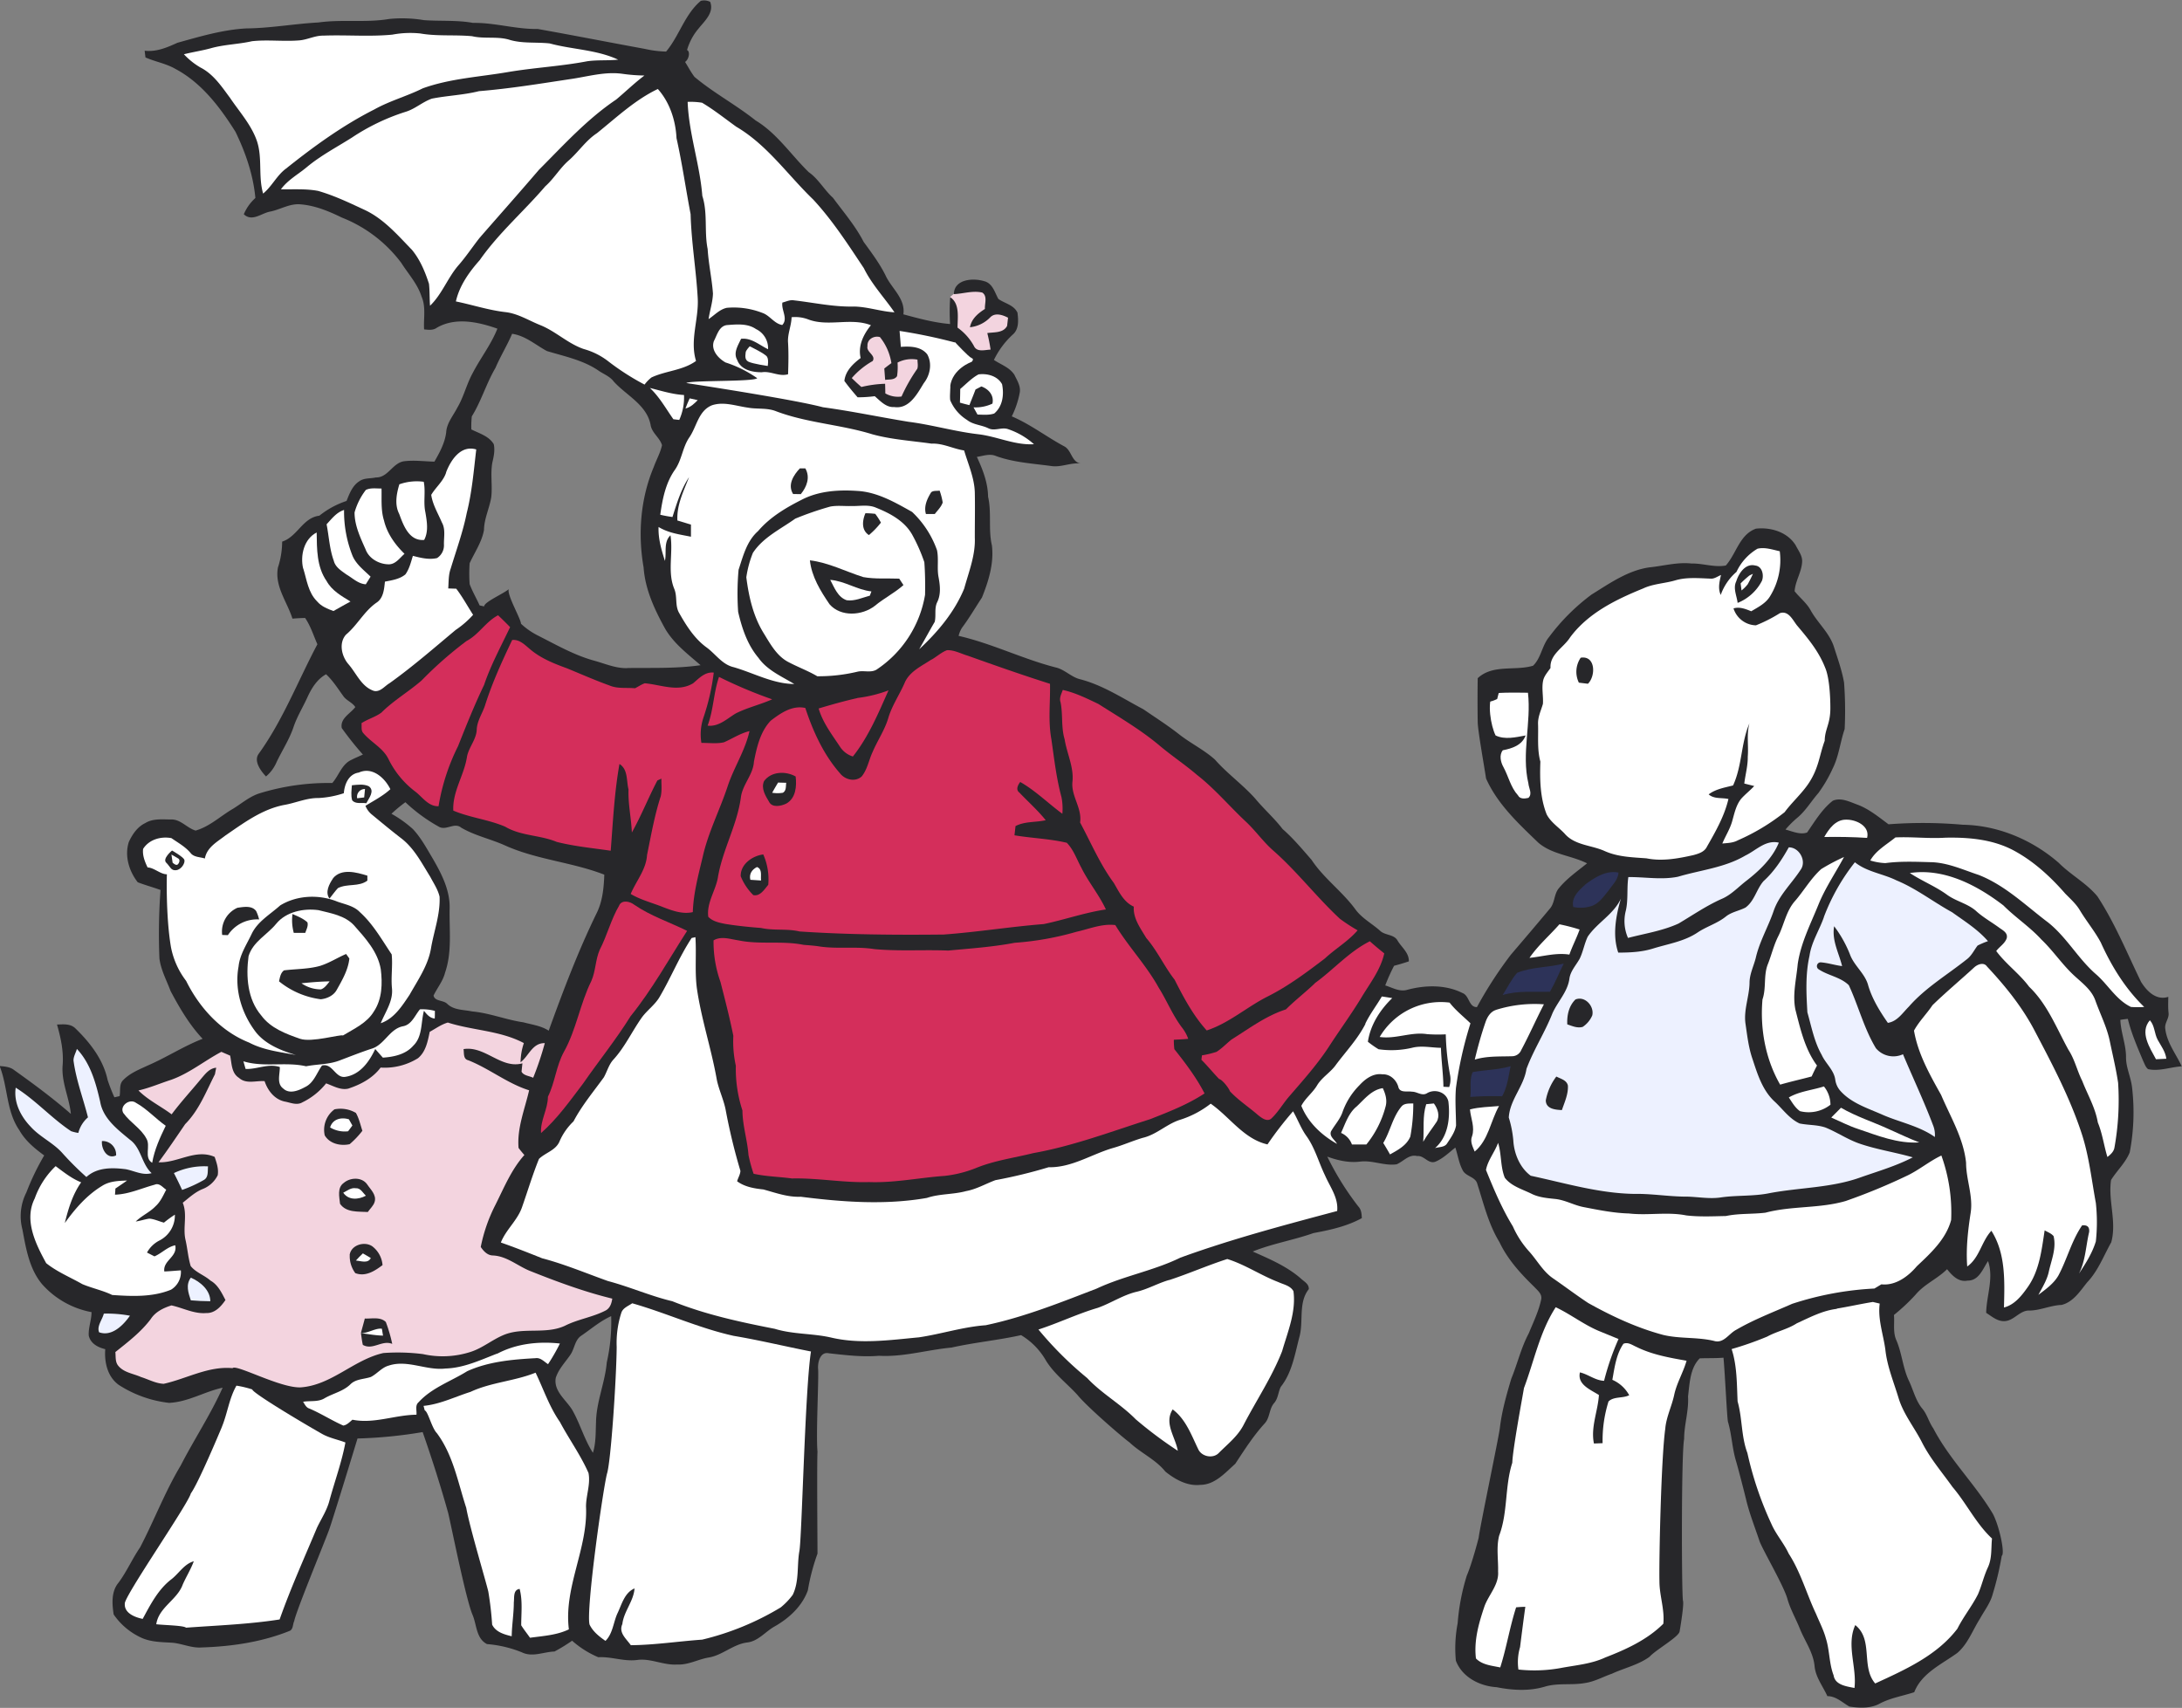
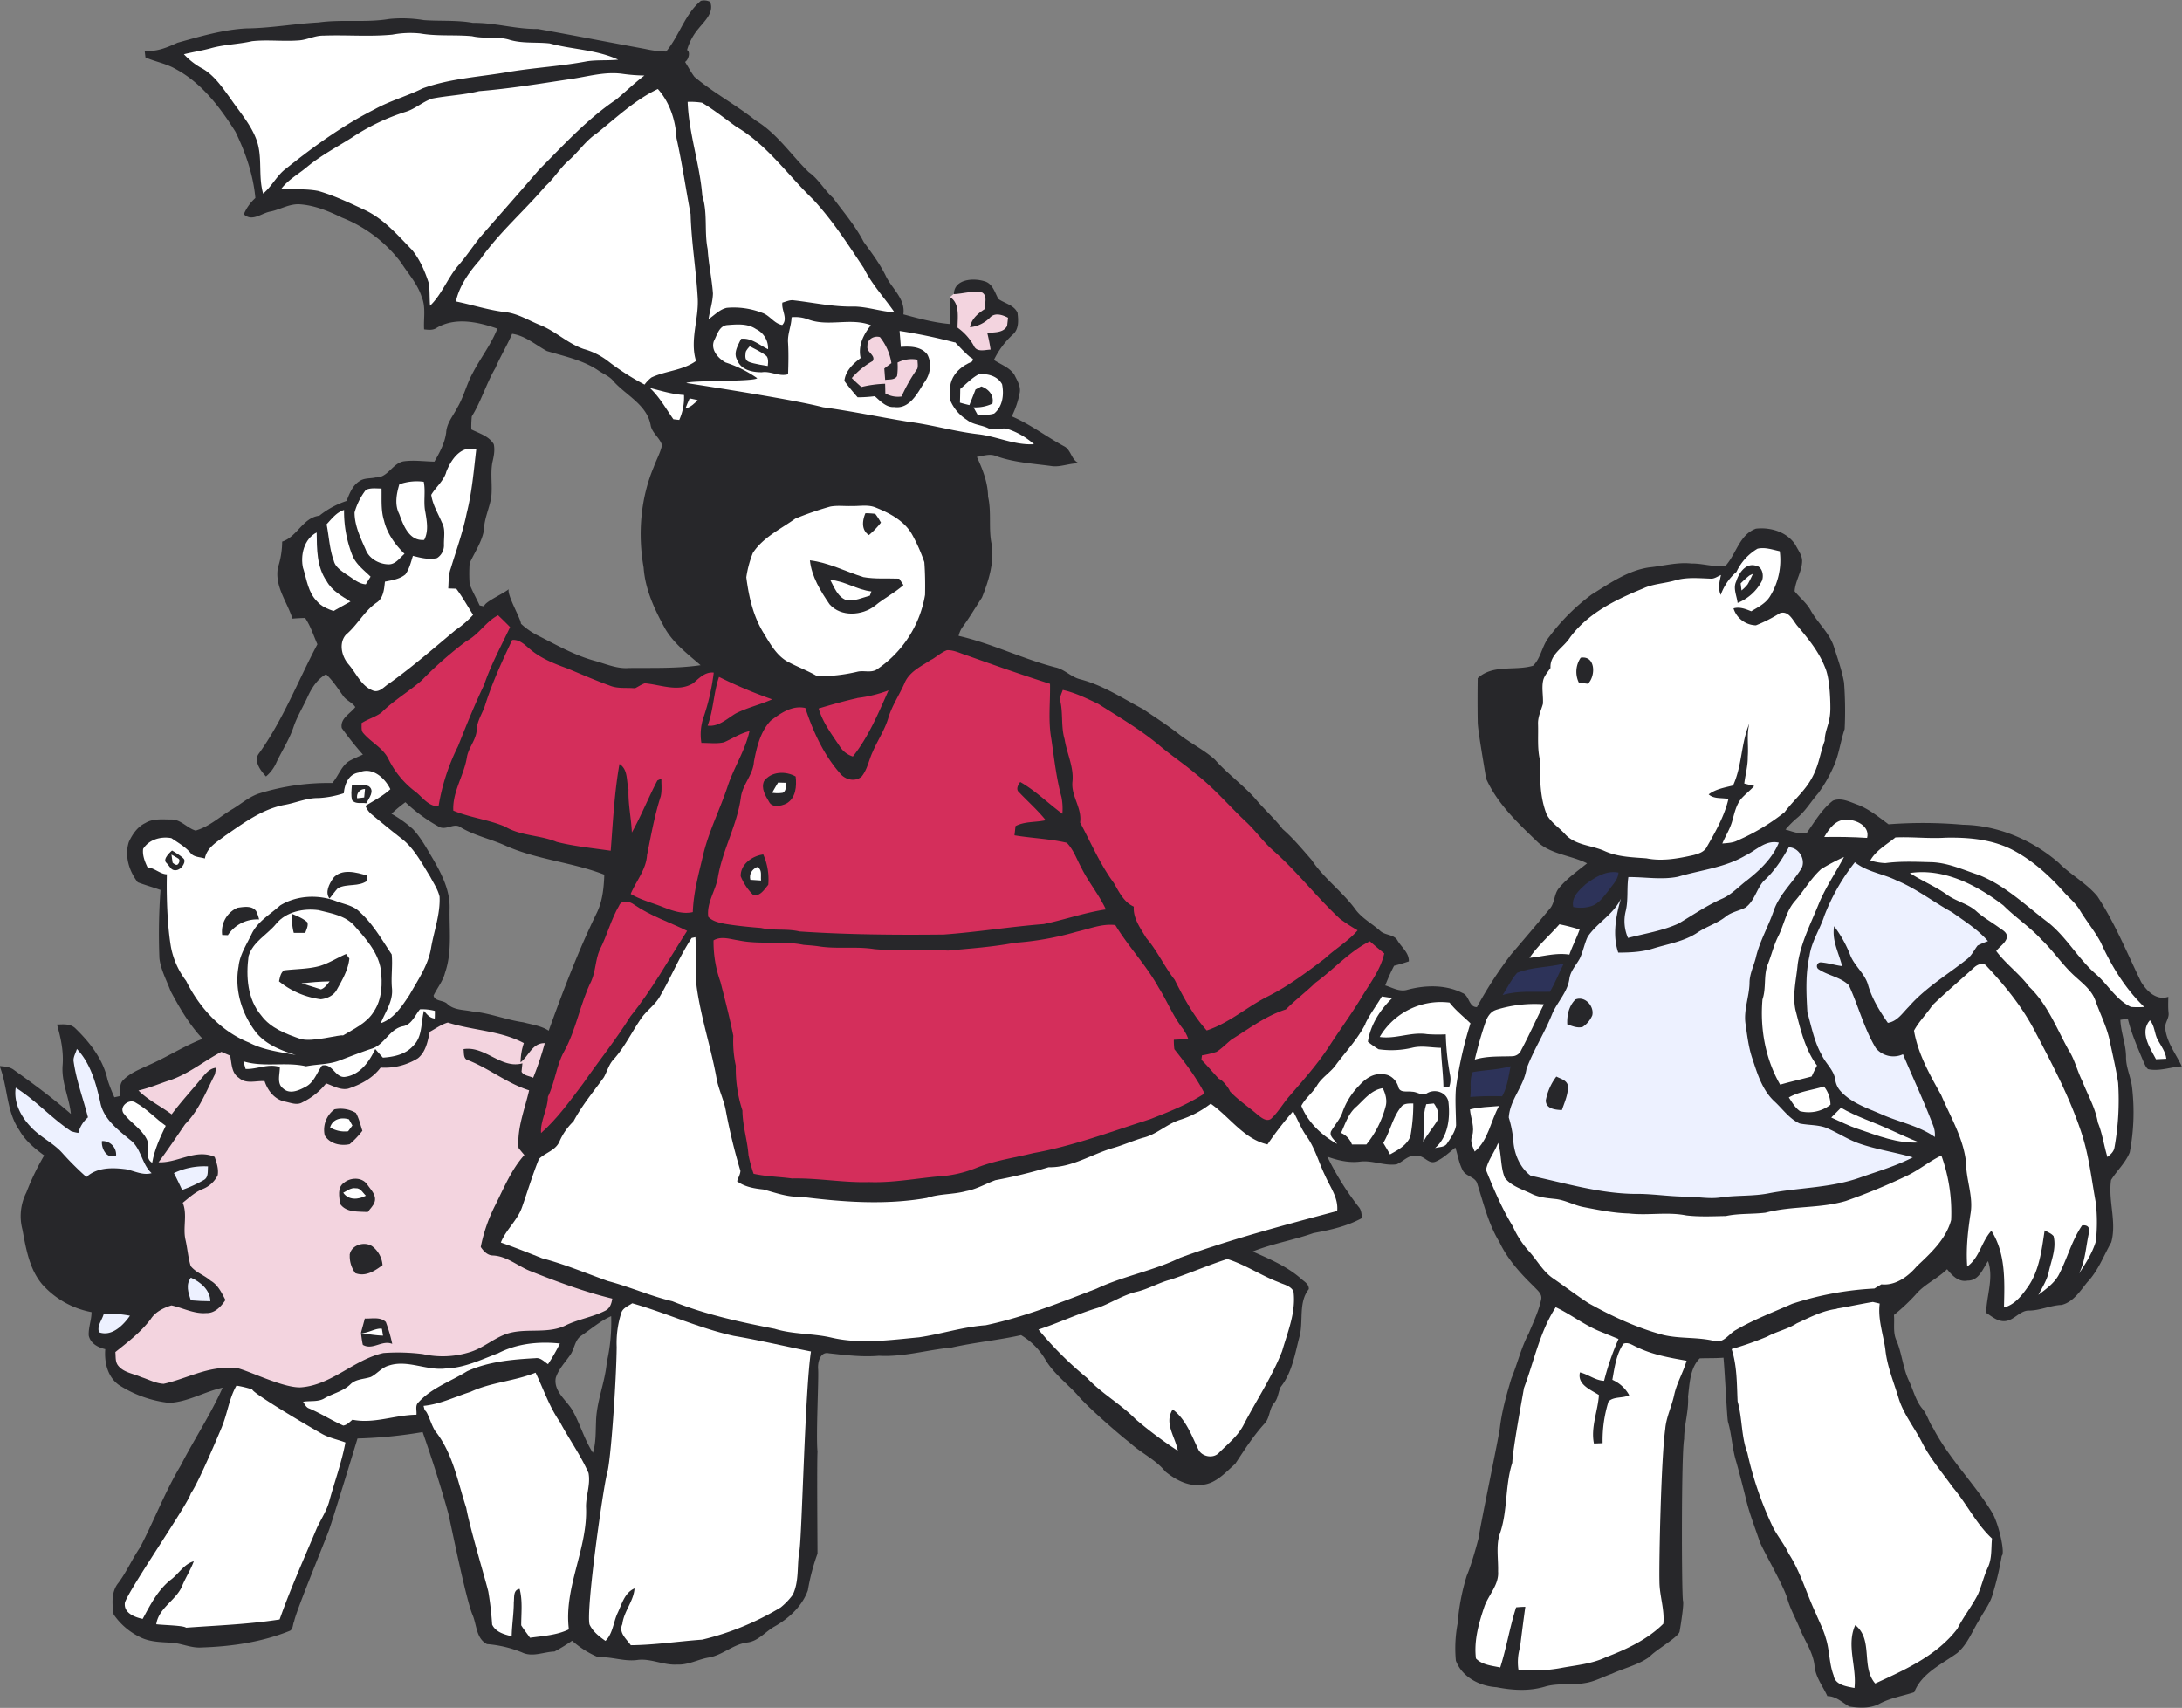
<svg xmlns="http://www.w3.org/2000/svg" id="Calque_1" data-name="Calque 1" viewBox="0 0 875.79 685.52">
  <rect x="0" y="0" width="875.79" height="685.52" fill="#808080" stroke="none" />
  <polygon points="381.81 135.14 382.51 124.31 381.36 119.17 382.79 117.98 390.53 113.73 396.68 117.34 397.85 121.29 406.09 126.75 404.24 134.53 397.38 143.01 387.96 139.18 381.81 135.14" style="fill:#f3d4df" />
  <path d="M869.05,412.71c-.24-2.15,1.59-3.91,1.35-6.06s-.15-4.36-.11-6.53c-4.83,1.56-8.59-2.24-10.93-6-5.61-11.54-10.46-23.54-17.51-34.32-4.42-5.35-10.74-8.63-15.6-13.53-10.6-9.19-24.33-15-38.43-15.23a182.16,182.16,0,0,0-29.82-.18c-4-2.95-7.84-6.16-12.53-7.91-3.1-1.11-6.51-2.94-9.81-1.56-4.37,3.4-7.23,8.29-10.35,12.77-2.76,1-5.93-.47-8.67-1.19a39.46,39.46,0,0,1,4.76-4.74c3.38-2.82,5.55-6.62,8.41-9.87a55.47,55.47,0,0,0,5.78-9.9c2.5-5,3-10.61,4.8-15.81a151.19,151.19,0,0,0-.24-18.68c-.86-4.91-2.57-9.62-4.07-14.36-1.84-5.67-6.59-9.61-9.39-14.73-1.62-2.92-4.35-5-6.38-7.56.24-4.05,2.78-7.65,3-11.72.21-2.53-1.53-4.61-2.59-6.75-3.32-5.32-10-7.3-15.92-6.65-6.6,2.35-7.85,10-12.11,14.79-4.59.85-9.19-.9-13.8-.8-5.72-.63-11.31,1-17,1.56-8.63,1.28-15.89,6.45-23.13,10.93a82.71,82.71,0,0,0-17,17c-2.86,3.43-3.23,8.51-6.45,11.54-7.25,2.16-16.13-.68-22.2,5q-.14,8.79,0,17.57c0,3.28,2.69,18.17,3.34,22.67,4.58,10.29,13,18.1,21,25.79C623,343,630.6,343.33,637,346.53c-3.9,3.17-8.13,6.07-11.32,10-2,2.35-1.57,5.92-3.66,8.25-5.16,6.19-10.39,12.33-15.63,18.46a162,162,0,0,0-13.59,21c-3.3.07-3-4.6-5.78-5.64-6.91-3.49-15.19-3.23-22.49-1.22-3,.71-5.79-1-8.53-1.84a72.51,72.51,0,0,1,3.55-7.9c2-.5,4-1.12,5.92-1.76.1-3.48-2.89-5.59-4.51-8.31-1.42-2.62-5-2.05-7-3.94-3.35-3-7.49-5.11-10.13-8.88-5.24-7.06-12.56-12.28-17.41-19.62-3.72-4.26-7.34-8.63-11.61-12.35-3.31-4.34-7.43-7.94-10.91-12.13-5-5.65-11.27-10.08-16.27-15.77-4.28-3.84-9.51-6.39-14.05-9.89-4.69-3.71-9.74-6.92-14.66-10.3-8.23-4.34-16.1-9.6-25.21-12-3.72-.84-6.35-4-10.06-4.81-13.24-3.41-25.53-9.6-38.89-12.65a10.53,10.53,0,0,1,1.36-3.26c2.9-3.87,5.33-8.06,8-12.11,2.66-6.59,4.88-13.78,4-20.95-1.5-6.42-.06-13.1-1.53-19.52-.08-5.68-2.18-11-4.5-16,2.53-.37,5.16-1.43,7.67-.35,7.08,2.58,14.65,3,22.07,4,4,.67,7.84-1.43,11.88-1-3.6-.63-3.56-5.12-6.38-6.79-7.21-3.84-13.68-8.91-21.23-12.13a36.13,36.13,0,0,0,3.2-9.56c.45-2.57-1.07-4.87-2.13-7.08-1.89-3-5.46-4.13-8.24-6a33.59,33.59,0,0,1,7.51-10.14c2.59-2.17,2.32-5.81,1.95-8.82-1.45-3.14-5.12-3.7-7.68-5.53-1.48-2.68-2.32-6.31-5.73-7.14-4.4-1.34-12-.85-12.13,5.21,3.8-.16,7.56-1.51,11.39-.63,2.2,1.42.93,4.42,1.08,6.58-2.77,1.77-5.37,3.93-6,7.34a13.25,13.25,0,0,0,8.15-4c2-2,5-.92,7.13.17-.09.83-.28,2.48-.38,3.31-1.58,2.92-5.18,2.44-7.95,2.86a65,65,0,0,1,1.32,6.64c-2.26.07-5.49,1.19-6.7-1.48a22,22,0,0,0-6.56-7.34c0-4.07,1-9.61-2.94-12.22a79,79,0,0,0-.05,10.77c-6.36-.53-12.6-2.23-18.75-3.89.89-6.4-4.83-10.44-7.21-15.73-2.39-4.79-5.61-9.06-8.74-13.36-3.3-6.43-8.05-11.92-12.31-17.69-3.54-3.19-5.81-7.56-9.76-10.32-7.08-6.91-12.7-15.55-21.31-20.74-7.85-6.26-16.79-11-24.51-17.47-1.44-1.89-2.52-4-3.78-6,1.6-1.07,2.12-4.25.79-4.76a23.08,23.08,0,0,1,4.69-8.72c2.39-3,6.25-6.35,4.59-10.63a5.37,5.37,0,0,0-3.75-.41c-6.47,5.41-8.6,14-13.93,20.36a43.46,43.46,0,0,1-8.51-1.07c-14.35-2.63-28.66-5.44-43-8-8.74.16-17.21-2.58-26-2.44-6.51-1.19-13.15-.62-19.72-1.11a52.9,52.9,0,0,0-13.88-.47c-9.4,1.59-19,.08-28.42,1.41-9.71.52-19.32,2.3-29.06,2.39-9.42.53-18.52,3.25-27.56,5.76-4.18,1.92-8.42,3.73-13.15,3.19l.32,2.69c3.88,1.72,8.16,2.42,11.88,4.53,10.59,5.58,18,15.39,24.24,25.3,4.06,8.36,7.15,17.3,8,26.6A18.29,18.29,0,0,0,97.86,86c3.39,3.22,7.2-.58,10.81-1.12,4-.86,7.8-3.3,12.06-2.85,5.83.49,11.28,2.76,16.48,5.3A54.91,54.91,0,0,1,161,105.43c2.84,4.48,6.59,8.5,8.22,13.66,1.8,4.16.73,8.75,1,13.12,1.75.19,3.62.44,5.14-.68,7.5-4.33,16.59-2.31,24.28.39-2.52,6.37-6.81,11.81-9.94,17.87-2.44,4.44-3.55,9.46-6.14,13.83-1.65,3.25-4.28,6.2-4.48,10-.56,4.24-2.61,8-4.72,11.67-4-.07-8-.65-12-.17-4.74.51-6.56,6.67-11.52,6.52-2.18.51-4.68.14-6.58,1.5-2.81,1.77-4,5-5.17,7.94A34.8,34.8,0,0,0,128.18,207c-6.67.78-8.82,8.43-14.93,10.4a33.93,33.93,0,0,1-1.69,10.38c-1.42,7.51,3.68,13.75,5.82,20.53,1.69-.14,3.39-.24,5.09-.26,2.2,3.23,3.35,7,4.92,10.55-7.81,14.71-13.82,30.49-23.63,44.06-2.21,3.22,1.71,7.63,3,9a15.27,15.27,0,0,0,3.93-5.06c2.27-5,5.39-9.58,7.13-14.79,1.46-4.35,3.95-8.24,5.79-12.42,1.64-3.45,3.83-6.87,7.26-8.75,2.79,2.58,4.79,5.83,7,8.86,1.28,1.75,3.59,2.49,4.74,4.31-2,2.65-6.17,4.53-5.44,8.42a129.9,129.9,0,0,0,8.49,10.65c-1.58.7-3.16,1.38-4.7,2.16-3.82,1.78-4.94,6.26-7.59,9.25a93.74,93.74,0,0,0-29,4.08c-4.06,1.21-7.3,4.09-10.86,6.27-5,2.88-9.28,7.11-15,8.74-3.45-1-6-4.57-9.8-4.45-3.49,0-7.29-.48-10.4,1.44-3.14,1.49-5.21,4.54-6.61,7.61-1.77,5.56.09,11.66,3.58,16.15,3,1.15,6.14,2,9.15,3.1a240.12,240.12,0,0,0-.44,27.49c.58,4.61,2.88,8.79,4.49,13.1,3.62,6.78,7.54,13.52,12.85,19.14-7.56,2.93-14.38,7.4-21.81,10.63-3.53,1.64-7.32,3.09-10.08,5.95-1.73,1.66-1,4.28-1.44,6.43l-2.09.47a68.5,68.5,0,0,1-2.73-7c-1.7-8.07-7-14.9-12.78-20.52-2-2.11-4.92-1.77-7.52-1.68,1.53,5.35,2.72,10.84,2.25,16.45-.52,6.71,2.66,12.87,3.32,19.42-7.21-6.29-14.92-12-22.71-17.55-1.67-1.35-3.84-1.5-5.89-1.67,3.33,8.37,2.62,18.08,7.89,25.72,2.36,4.22,6.13,7.34,10,10.17a100.09,100.09,0,0,0-7.16,14.86A21,21,0,0,0,9,493.51c1.44,7.68,2.77,15.92,8,22.07a35.13,35.13,0,0,0,19.74,11.09c0,3.19-1.31,6.24-1.12,9.42.73,3.22,3.69,4.73,6.63,5.45-.42,5.27.91,11.13,5.45,14.36a46.91,46.91,0,0,0,20.14,7.19c7.58-.31,14.22-4.51,21.52-6.09-4.85,10.85-11.44,20.74-16.86,31.29-6.29,10.5-10.62,22-16.28,32.82-3.14,4.58-5.35,9.73-8.68,14.2-2.93,3.53-2.57,8.49-1.91,12.73A27.25,27.25,0,0,0,57,657.48c3.72,1.62,7.86,1.64,11.84,1.87s7.85,2.21,12,1.92c12.09-.38,24.32-2.16,35.54-6.71,1.35-.75,1.09-2.62,1.7-3.85.68-3.83,12.33-32,14-36.66,1.23-3.31,9.81-31.33,11.41-36.66a184.82,184.82,0,0,0,26.15-2.57c3.75,10.74,7.21,21.58,10.27,32.55,1.48,6.37,6.92,33.64,9.64,40.54,1.85,4.05,1.41,9.66,5.9,12a47.27,47.27,0,0,1,14,3.31c4.25,2.09,8.73-.19,13.1-.32a69.14,69.14,0,0,0,7.08-4.34,38.1,38.1,0,0,0,10.51,6.63c5.3-.31,10.35,1.82,15.68,1.09s10.56,2.22,16,1.83c4.5.25,8.49-2.17,12.84-2.84,5.45-1,9.7-5.31,15.24-6,4.48-.52,7.29-4.38,11-6.43,5.78-3.28,11.08-8.13,13.35-14.51a83.71,83.71,0,0,1,3.87-14.72c0-4.13-.27-36.11,0-40.9-.65-7,.54-29,.25-33.13-.25-2.66.78-7.18,4.32-6.39,6.68.73,13.37,1.57,20.11,1,9.84.56,19.36-2.4,29.09-3.29,9.23-2.08,18.68-2.93,27.93-5a28.09,28.09,0,0,1,9.87,10c3.29,5.48,8.5,9.33,12.76,14,3.87,4.78,18.16,17.09,20.92,19.07,4.51,4.27,10.44,6.8,14.37,11.7,3.88,3.14,8.82,5.91,14,5.33,5.86,0,10-4.85,14.05-8.44,3.68-5.58,7.3-11.28,11.83-16.23,2.14-2.31,1.72-5.83,3.8-8.19,1.6-1.85,1.6-4.38,2.63-6.46,4.64-5.84,5.73-13.48,7.6-20.48,1.54-6.16-.55-13.45,3.66-18.75.14-2.08-1.89-3.05-3.18-4.26-5.61-4.92-12.58-7.85-19.32-10.85,7.89-3.19,16.35-4.56,24.37-7.4,6.69-1.24,13.41-2.7,19.42-6-.08-1.67-.2-3.41-1.41-4.68a113.86,113.86,0,0,1-12.45-20c4.19,1.51,8.59,2.54,13.08,2,5-.66,9.72,1.78,14.72,1.08,2.77-1.12,4.94-4.16,8.28-3.31,2.85-.34,4.5,3.45,7.44,2.2s5.35-3.63,7.87-5.61c1,3,1.41,6.17,2.9,9,1.2,2.65,5.2,2.63,5.93,5.61,2.54,7.92,4.48,16.15,8.87,23.32,3.3,7,8.56,12.72,14,18,1.29,1.42,3.25,2.85,2.75,5.05-1,4.76-3.18,9.18-5,13.64-3.08,5.75-4.51,12.15-7,18.16-1.92,6.49-3.79,13-4.58,19.77-.42,3.68-8,39.68-8.5,44,0,.14-2.69,10.48-4.77,15.24a86.09,86.09,0,0,0-3.67,19.15,53.35,53.35,0,0,0-.72,15c2.51,6.65,9.58,10.24,16.37,10.66,6.36,1.26,13.06,1.65,19.34-.22,5.28-1.6,10.88-.47,16.25-1.48,3.75-.56,7.09-2.47,10.64-3.7,5-2.31,10.6-3.51,15.13-6.8,2.31-2.66,11.66-7.91,12.07-10.14.57-3.26,1.83-11.3,1.34-12.4-.55-4.2-.68-59.05.48-64.87,0-5.76,1.91-11.29,1.57-17.07.63-5.2.79-11.4,4.69-15.31,3.17-.14,6.36,0,9.54-.27.63,6.94,1.41,24.1,1.79,25.7,1.55,5.24,1.68,10.77,3.3,16,.81,2.72,3.49,13.09,4.12,15.81,1.35,5.41,3.4,10.61,5.18,15.89.89,3,9.78,18,11.27,23.43,1.2,4.23,3.45,8.05,5.06,12.13,2,4.88,5.25,9.31,5.82,14.67.36,4.56,3.33,8.18,5.15,12.22,3.49,0,6,2.57,8.82,4.17,3.91.61,8.24.82,11.87-1,4.41-2.43,9.44-3.19,14.18-4.75,3-7.68,11-11.19,17.28-15.75,4.27-3.64,6.13-9.11,9.08-13.72,1.8-3.3,4.21-6.32,5.16-10a121.35,121.35,0,0,0,3.6-15.27c1.41-.89-1-12.17-3.64-17-7.16-11.95-17.41-21.79-23.85-34.2-1.8-2.55-2.47-5.72-4.55-8.07-2.58-3.23-3.47-7.35-5.22-11-2.44-5.15-2.79-11-5-16.18-1.49-3.21-.71-6.83-1-10.23a79.4,79.4,0,0,0,8.62-8.08c3.52-4.27,8.81-6.42,12.7-10.29,2,2.52,4.6,5.29,8.19,4.58,4.61.08,6.12-4.7,8.25-7.83,2.37,6.81-.62,13.84-.75,20.77,2.29,1.45,4.59,3.53,7.49,3.32,3.8-.22,6.1-4.5,10-4.24,4.38-.1,8.42-2.1,12.79-2.26,4.68-1.15,7.43-5.56,10.27-9.08,4.37-4.58,6.6-10.63,9.65-16.06,2.27-8.24-1.31-16.67-.08-25,2.35-3.78,5.82-6.91,7.5-11.1a85.66,85.66,0,0,0,.93-26.11c-.46-4-2.35-7.74-2.42-11.8.1-5.22-2.1-10.1-2.27-15.29,1-.14,2-.27,3-.38,1.42,5.86,3.85,11.4,6.18,16.95.55,1.1.92,2.4,1.93,3.22,4.53,1,9-.86,13.53-1.11C873.37,423,869.63,418.43,869.05,412.71Zm-648.81,1c-3.05-2-6.74-2.43-10.2-3.37-6.95-1-13.56-3.75-20.58-4.37-3.38-.73-7.22-.44-9.91-3-1.56-1.62-5-.93-5.54-3.36,1.48-3.11,3.8-5.82,4.63-9.23,2.86-8.27,1.64-17.13,1.83-25.69.2-7.24-3.16-13.81-6.67-19.89-2.47-4.14-4.76-8.47-8.06-12a46.8,46.8,0,0,0-8.62-6.16,57.55,57.55,0,0,1,5.59-4.64,66.65,66.65,0,0,0,13.74,10c2.93,1.28,6-2,8.69.23,5.45,3.19,11.68,4.49,17.41,7.05,12.73,5.79,27,6.74,40,11.8-.19,5.3-.71,10.78-3.14,15.59C232,381.89,226,397.77,220.24,413.68Zm23.3,133.19c-.71,8.1-4.17,15.69-4.31,23.86-.18,4.14,0,8.35-1.25,12.37-3.49-5.39-5.14-11.69-8.31-17.22-2.49-4.07-7.48-7.46-6.62-12.8,1.12-3.57,3.78-6.25,5.84-9.26,1.73-2.44,1.79-6,4.42-7.72,3.95-2.7,7.61-5.89,12-7.85A73.34,73.34,0,0,1,243.54,546.87Zm8.24-278.73c-4.58.16-8.83-1.76-13.16-2.95-8.14-2.21-15.49-6.48-23-10.27a28.68,28.68,0,0,1-6.53-4.61c.09-1.72-5.73-11.66-4.88-13.83-2.89,2.19-9.87,5.16-9.89,6.89L192.5,243c-1.28-2.88-2.91-5.61-4-8.55a60.09,60.09,0,0,1,0-8.38c2-4.37,4.92-8.53,5.76-13.35.06-4.55,2.19-8.69,2.91-13.12.54-4.63-.39-9.33.44-13.93.57-2.41,1.11-4.92.57-7.38-1.93-3.25-5.8-4.31-9-5.92a38.14,38.14,0,0,1,.19-5.24c3.82-6.17,5.82-13.22,9.5-19.47,2-4.69,4.68-9,6.68-13.68,5.3.75,9.39,4.46,13.95,6.92,7.14,2.17,14.77,3.67,21,8.05,2,1.3,4.39,2.22,5.88,4.24,5.09,5.59,13.27,9.32,14.76,17.41.51,3.21,3.71,5.08,4.57,8.1-.67,3.08-2.27,5.84-3.33,8.79-5.32,12.65-6.41,26.87-4.05,40.32.62,8.85,4.46,17,8.7,24.66,3.5,5.92,9.06,10.09,14.16,14.53C271.44,268.42,261.59,268,251.78,268.14Z" style="fill:#27272a" />
  <path d="M157.49,13.9a39,39,0,0,1,11.16-.47c6.88,1.2,13.91.45,20.83,1.1,5,1.19,10.35-.1,15.32,1.54,5.16,1.45,10.56.78,15.82,1.36,9.09,2.47,18.82,2.48,27.49,6.52-4.11.43-8.27.05-12.36.63-10.43,2-21.06,2.54-31.54,4.29-11.52,2-23.43,2.59-34.51,6.58-6.34,3.17-13.24,5-19.45,8.48-12.73,6.43-24.3,14.85-35.41,23.71-3.74,2.74-5.67,7.15-9.23,10.06-2-6.85-.24-14.09-2.42-20.89-2.21-6.59-7-11.8-10.83-17.48C89,34.8,85.69,29.76,80.48,27.11a28.81,28.81,0,0,1-6.66-5.33c3.56-.9,7.21-1.43,10.75-2.4,5.42-1.54,11.1-1.59,16.58-2.84,6.21-.68,12.47.17,18.69-.31,3.41-.19,6.53-2,10-1.93,9.23-.35,18.48.49,27.68-.4" style="fill:#fff" />
  <path d="M229,31.74c6.92-1,13.81-3.1,20.85-2.11a68.21,68.21,0,0,0,8.81.68c-4,3-7.54,6.47-11.35,9.65-11.67,7.83-21.14,18.33-31,28.2-7.84,9.16-15.86,18.18-23.78,27.27-2.95,3.73-5.56,7.72-8.72,11.29-4.22,5-6.47,11.46-11.21,16-.21-2.93-.09-5.88-.42-8.81-1.56-4.84-3.56-9.66-6.83-13.62-5.61-5.78-11-12.07-18.35-15.73-6.31-2.94-12.59-6-19.31-7.93-4.92-.94-10-.55-14.94-.65,2.76-3.75,6.92-6,10.4-8.9,5.56-4.64,12-8,18.09-11.85A85.07,85.07,0,0,1,162.8,44.88c3.82-1.15,6.81-4,10.56-5.29,6.26-1.24,12.68-1.43,18.89-3,12.31-1,24.5-3,36.71-4.85" style="fill:#fff" />
  <path d="M239.63,53.43c7.82-6.28,15.26-13.35,24.41-17.71,4.78,5.37,7.14,12.61,7.49,19.72,2.27,10.1,3.72,20.36,5.66,30.53.31,11.29,2.23,22.47,2.86,33.73.47,8.46-3.26,16.82-.68,25.18-5.27,3.83-12.11,3.92-17.88,6.62a14.27,14.27,0,0,0-2.78,2.87,99.49,99.49,0,0,1-14.95-9.64,28.46,28.46,0,0,0-9.44-4.63c-6.36-2.16-11.24-7.1-17.44-9.59-4.62-1.84-9-4.67-14-5.23-6.76-.77-13.25-2.93-19.9-4.29,1.42-6.34,5.32-11.8,9.57-16.58,7.61-10.89,17.72-19.59,26.32-29.64,3.55-3.14,5.89-7.36,9.49-10.44,3.93-3.47,6.83-8,11.28-10.9" style="fill:#fff" />
  <path d="M276,40.89a29.44,29.44,0,0,1,5.78.34c4.83,2.86,9.21,6.39,13.76,9.65,12.4,7.28,20.67,19.41,30.86,29.21,7.78,8.39,14,18.06,20.32,27.55,3.2,6.51,8.23,11.8,12.3,17.72-5.49-.31-10.76-2.24-16.27-2.32-8.11.21-16.07-1.57-24.09-2.49-1.61-.28-3.12.52-4.63.9-.51,3,2.4,6.47-.06,9-3.28-.55-5-3.91-8.09-4.9a31.53,31.53,0,0,0-14.12-2c-2.93.6-5,3-7.36,4.54.5-3.45,1.67-6.8,1.76-10.29-.44-6-1.77-11.86-2.13-17.85-1.42-7,.1-14.39-2.14-21.33-1-12.73-5.39-24.9-5.89-37.69" style="fill:#fff" />
  <path d="M317.71,127.33a14.58,14.58,0,0,1,6.85.94c8.06,2.95,17-.88,25,2.27-3,3.69-5.26,8.29-4.12,13.16-3.05,2.31-6.1,5.16-6.53,9.2,1.65,2.29,3.47,4.44,5.31,6.57a54.68,54.68,0,0,0,6.88-.44c2.25,1.93,4.54,4.58,7.8,4.35,6,.91,9.23-5.25,11.86-9.55,2.55-3.23,3.48-7.9,1.41-11.6-2.52-3.2-6.89-3.27-10.6-3-.15-2.13-.33-4.27-.51-6.4a213.4,213.4,0,0,1,22.39,4.68c-1.46,5.69-4.67,11.91-2.07,17.69.09,1.8-.21,3.61,0,5.42a17,17,0,0,0,6.72,7.91c2.48,2,5.8,2,8.59,3.37,2.43,1.23,5.15-.45,7.7.28A29.77,29.77,0,0,1,415,178.3c-7.69.47-14.81-3.12-22.34-4-9.44-1.09-18.58-3.8-28-5-11.47-1.86-22.86-4.28-34.38-5.84-10.45-2.81-44.1-8.06-54.82-9.72,1.84-1.16,26.88-.44,28.47-1.93a47.41,47.41,0,0,0-12.74-6.33c-2.94-1.67-5.94-5-4.65-8.59,1.26-2.38,2.08-6.06,5.26-6.41,3.89-.29,8.22-.74,11.62,1.6a8.52,8.52,0,0,1,4.86,8.09c-3.51-1.66-6.66-4.66-10.84-4.18-1.18,2.63-3.23,5.58-1.54,8.49,1.43,4,6.16,5,9.93,4.93,3.59-.54,6.85,1.87,10.48.81.14-4.18.24-8.36,0-12.53-.32-3.53,1.32-6.83,1.41-10.34" style="fill:#fff" />
  <path d="M348.18,138.87c-.19-2.7,2.63-4.25,5-3.57a22,22,0,0,1,4.6,10.46c-1,.71-1.91,1.42-2.85,2.15.12,1.52.22,3,.35,4.57,1.64-.25,3.71.12,4.77-1.5a25.44,25.44,0,0,0,.2-5.45,12.43,12.43,0,0,1,8-1.17c0,1.21.32,2.49-.08,3.67a67.07,67.07,0,0,0-6.32,11.12,10.08,10.08,0,0,1-6.51-1.25c0-1.29-.05-2.58-.08-3.86a46.31,46.31,0,0,0-9.52,1.29q-2-1.72-3.86-3.58a31.61,31.61,0,0,1,8.39-6.84c1.42-2.34-2.73-3.6-2.07-6" style="fill:#f3d4df" />
  <path d="M385.41,156.12c2.39-2,4.56-4.35,7.33-5.84,3.51-.48,7.68.63,9.46,3.95.84,4.17.27,8.86-3.16,11.75-2.16.72-4.47.46-6.7.42l-1.6-2.9a15.72,15.72,0,0,0,7.59-1.49c.72-3.29-1.46-5.83-4.44-6.9l-2.34,1.22c-.78,2.1-1.65,4.18-2.46,6.28-1.28-.31-2.55-.62-3.8-1,.06-1.84.11-3.67.12-5.51" style="fill:#fff" />
  <path d="M260.88,155.73c4.51,1.13,9,2.55,13.66,2.82a21.84,21.84,0,0,1-1.91,10l-2.35-.27c-3-4.24-5.55-8.92-9.4-12.52" style="fill:#fff" />
  <path d="M276.81,159.9l3.24.71c-1.41,1.43-2.9,2.88-4.93,3.35.5-1.38,1.09-2.72,1.69-4.06" style="fill:#fff" />
-   <path d="M285.61,162.73c4.76-1.69,9.76.23,14.54.88,3.77.7,7.76,0,11.4,1.48,12.45,4.7,25.95,5.31,38.62,9.24,7.75,2.12,15.81,2.6,23.73,3.74,4.55-.22,8.64,2.07,13.07,2.74,1.64,5.55,4.12,11,4.29,16.84.12,6,0,12.07,0,18.1.31,7.08-2.42,13.78-4.26,20.49-3.89,9.46-10.64,17.46-18.07,24.36,2.12-3.65,4.11-7.36,6.24-11,.62-2.61-.22-5.43,1-7.91,1.58-3.19,1.14-6.82.51-10.19s.13-7.15-.59-10.65a39,39,0,0,0-10-15.37c-6.85-3.84-14-8-22-8.43-7.61-.52-15.56,0-22.44,3.61-6.39,3.23-12.68,7-17.38,12.51-4.54,4-6,10-7.83,15.54a106.89,106.89,0,0,0-.17,16.88c1.52,6.57,3.72,13.22,8.15,18.45,3.51,5,9.31,7.43,14.37,10.51-8.58-.06-16.24-4.42-24.31-6.75-4.65-1.07-7.22-5.26-10.85-7.91-4.84-3.5-8.12-8.68-11-13.78-1.8-3-.68-6.62-2-9.75-2.83-6.84-.38-14.37-1.52-21.49-2.86,2.72-1.49,6.81-2.23,10.27-1.39-4.42-2.74-8.93-2.55-13.62,4,2.45,8.53,3,13,3.91,0-1.62,0-3.24,0-4.87-1.82-.53-3.62-1.12-5.44-1.64-.34-6.22,2.5-11.77,4.67-17.4-3.2,4.85-4.9,10.48-6.65,16-1.65-.23-3.29-.52-4.9-.91.87-6.21,2.12-12.65,5.78-17.9,2.88-4,3.12-9.12,5.89-13.15,2.95-4.27,3.61-10.52,8.87-12.8" style="fill:#fff" />
  <path d="M179,189.71c1.89-5,5.91-11.19,12.15-9.31-1,8.55-1.71,17.18-3.82,25.54-1.52,7.58-4.18,14.87-6.42,22.25-.95,2.57-.8,5.35-1,8l3.22.11c2.52,3.3,4.51,7,6.76,10.48a37.19,37.19,0,0,1-7,6.07c-8.71,7.28-17.28,14.76-26.53,21.37-2,1.17-3.71,3.63-6.23,3.11-5-1.61-7-6.94-10.21-10.66-2.8-3.16-4.05-8.57-1.05-11.93,4.54-3.8,7.25-9.32,12.14-12.77,2.9-1.81,3.16-5.44,3.49-8.51,2.84-.56,5.93-1,8.22-2.91,1.57-2.19,2.21-4.89,3-7.44,3.15.81,6.45,1.65,9.7.89a6.05,6.05,0,0,0,2.77-5.3c-.09-3,.72-6.26-.84-9-1.54-3.63-3.7-7.13-4.27-11.07,1.84-3.1,4.85-5.44,6-9" style="fill:#fff" />
  <path d="M321.05,188h2.19c2.05,3.61.58,7.37-1.82,10.34l-3.1-.05c-2.3-3.71.15-7.56,2.73-10.3" style="fill:#27272a" />
  <path d="M160.33,194.38a20.82,20.82,0,0,1,9.75-1c.82,4-.23,8.18.65,12.21.61,3.65,1.35,7.69-.48,11.13-6,.54-8.32-5.79-10-10.4-1.94-3.76-1.11-8.11.06-12" style="fill:#fff" />
  <path d="M146.77,196.69c1.94-1,4.25-.57,6.36-.61.11,4.29-.31,8.7,1,12.86,1.23,5.19,4.46,9.68,8.23,13.35-2,1.73-3.69,4.41-6.63,4.21-3.74-.13-7.66-2.35-9-6-2.08-4.68-4.43-9.6-4.42-14.81a26.54,26.54,0,0,1,4.5-9" style="fill:#fff" />
  <path d="M373.75,197.59c.93-.78,2.26-.45,3.38-.67a26.24,26.24,0,0,1,1.24,4.78c-.61,1.8-2.05,3.14-3.17,4.62h-3.56c-.91-3.11.51-6.14,2.11-8.73" style="fill:#27272a" />
  <path d="M333.32,203.32c2.8-.51,5.66-.11,8.49-.21,3.29.1,6.76-.7,9.88.7,5.59,2.24,11.34,5.32,14.41,10.75A69,69,0,0,1,371,225.65c.33,4.35.38,8.73.29,13.1a44.93,44.93,0,0,1-19.56,30.08c-2.36,1.31-5.18.15-7.69.81a67.47,67.47,0,0,1-16,1.8c-3.66-2.16-7.66-3.63-11.41-5.6-4.78-2.39-7.4-7.28-10.08-11.64-4.21-6.77-6-14.67-7-22.47a42,42,0,0,1,2.64-9.81c4.11-6.27,11.1-9.51,17-13.74a126,126,0,0,1,14.09-4.86" style="fill:#fff" />
  <path d="M131.1,210.43c2.06-2.22,4-4.81,7-5.74a47.83,47.83,0,0,0,3.44,18.51c1.51,3.43,4.59,5.71,7.2,8.26l-1.92,3.07c-3.05-.19-5.25-2.47-7.75-3.92-2-1.46-4.46-2.92-5.09-5.5-1.73-4.73-1.93-9.78-2.9-14.68" style="fill:#fff" />
  <path d="M347.36,206a37.21,37.21,0,0,1,3.94.25,27.14,27.14,0,0,1,2.28,3.52,33.18,33.18,0,0,1-4.82,5c-3.12-2-2.66-5.84-1.4-8.79" style="fill:#27272a" />
  <path d="M121.68,228.21c-1.24-5.21.31-11.9,5.42-14.47.1,6.67,0,13.76,4,19.5,2.1,3.84,6,6,9.57,8.2-2.3,1.24-4.56,2.56-6.84,3.82-2.41-.89-4.91-1.88-6.59-3.91-3.53-3.5-4.12-8.62-5.51-13.14" style="fill:#fff" />
  <path d="M705.34,220.26c3-.73,6,.34,9,1a27.59,27.59,0,0,1-3.85,18c-1.7,2.9-4.81,4.43-7.59,6.09-2.27-.91-4.66-1.89-7.12-1.15a9.7,9.7,0,0,0,9,6.8,58.39,58.39,0,0,0,9.62-4.89c3.5-1.13,5.15,2.79,6.92,5,4.59,5.41,8.72,10.45,11.23,16.86,1.75,4,2.1,11.95,2.1,16.26,0,6.5-2.19,8.29-2.27,13.12-2.13,5.7-2.32,10.79-6.34,16.91-2.72,4.16-6.85,7.79-9.74,11.73a84.1,84.1,0,0,1-18.78,11.3c-1.91,1.06-4.14,1.08-6.23,1.29,1.22-2.95,3-5.68,3.9-8.76s1.54-6.59,3.68-9.22c1.63-1.81,3.57-3.31,5.23-5.1l-4-1c.44-3.6,1.46-7.13,1.4-10.77.37-4.47-.53-9,.67-13.4-3.44,8-2.89,17-6.57,24.94-3.38.87-6.93,1.42-9.79,3.58,2.18,1.95,5.26,1.25,7.93,1.86-1.6,6.85-5.15,13.05-8.61,19.11-1,2.13-3.38,2.85-5.46,3.41-6.14,1.38-12.52,2.56-18.79,1.3-5.7-.44-11.52-.54-16.83-2.94s-12-2.25-16.07-7c-2.4-2.56-5.57-4.54-7.2-7.73-2.65-6.72-2.77-14.05-2.52-21.16-1.34-4.92-.76-10-.93-15.06-.12-2.85,1.19-5.44,1.95-8.11.22-3.18-.6-6.41.14-9.56.5-1.87,1.86-3.3,2.91-4.86-.36-5.48,5.26-8.15,7.86-12.27,7.2-9.74,18.36-15.18,29.3-19.63,4-1.9,8.6-2,12.86-3.24,4.57-1.37,9.4-.88,14.1-.72,1.59.2,2.89-.89,4.3-1.45-.59,2.65-1.3,5.36-.1,8a21.7,21.7,0,0,1,6.32-9.25,21.16,21.16,0,0,1,8.48-9.33" style="fill:#fff" />
  <path d="M325.07,224.91c7.51.9,14.31,4.48,21.44,6.73,4.74.85,9.62.43,14.41.62l1.7,2.58c-3.53,3.16-7.83,5.28-11.45,8.31-5.12,4-13.69,4.57-18.21-.6-3.63-5.33-7.2-11.09-7.89-17.64" style="fill:#27272a" />
  <path d="M696.88,233.34c1-3.23,3.69-7.35,7.64-6.34,2.79.3,3.54,3.86,2.68,6.11a18.89,18.89,0,0,1-9.77,8.89c-.32-2.85-1.93-5.86-.55-8.66" style="fill:#27272a" />
  <path d="M333.23,232.75c5.79.44,10.73,4,16.53,4.64-.16.43-.47,1.28-.63,1.7-3,.79-6.08,2.28-9.28,1.84-3.58-1.19-5-5.16-6.62-8.18" style="fill:#fff" />
  <path d="M187.29,257.27c4.91-2.59,7.69-7.74,12.62-10.31q2.46,2.32,4.83,4.76c-3.63,7.67-7.72,15.13-10.44,23.19-3.84,8-7.17,16.31-10.46,24.6a84.23,84.23,0,0,0-7.82,24.1c-4.07.13-6.4-3.62-9.29-5.84a36.44,36.44,0,0,1-10.82-13.12c-2.26-4.59-7.21-6.79-10.32-10.67-.7-1.1-.34-2.49-.5-3.7,2.54-1.68,5.57-2.45,8-4.26,4.88-4.87,10.91-8.35,16.11-12.87a155,155,0,0,1,18.08-15.88" style="fill:#d42e5b" />
  <path d="M205.55,256.89c3-.34,5.13,2,7.3,3.78,4.23,3.58,9.46,5.67,14.61,7.54,5.71,2.34,11.35,4.84,17.16,6.93,3.24,1.38,6.83.8,10.25,1.12,1.31-.65,2.53-1.51,3.92-2,6.4.54,13.37,3.68,19.41,0,2.43-2.05,4.77-4.66,8.28-4.29a89.08,89.08,0,0,1-4.16,18.13,21.1,21.1,0,0,0-.8,10.1c3-.06,6.11.43,9.07-.26,3.42-1.48,6.56-3.62,10.24-4.48-1.72,7.7-6.15,14.41-8.67,21.84-3.13,9.59-7.86,18.63-10.09,28.52-1.74,7.35-3.75,14.69-4,22.29-4.05.92-8-.5-11.77-1.94-4.39-1.79-9.06-2.9-13.16-5.35,2.19-5.21,6.21-9.78,6.56-15.62,1.62-7.9,3-15.89,5.5-23.57.53-2.32.23-4.75.26-7.1l-1.61.75c-3.6,6.86-6.45,14.11-10.24,20.88-.25-5.8-1.55-11.47-1.34-17.3-.89-3.48-.15-8-3.63-10.21-2.06,11.52-2.61,23.19-3.52,34.82-7.24-1.06-14.57-1.74-21.67-3.54-6.69-2.79-14.37-2.35-20.69-6.11-6.7-2.87-14.09-3.61-20.82-6.45-.37-7.74,4.4-14.23,5.5-21.66.73-3.82,3.76-6.89,3.91-10.85.15-3.62,2.39-6.65,3.42-10,2.84-8.94,6.76-17.46,10.78-25.92" style="fill:#d42e5b" />
  <path d="M373.94,264.75c2.07-1.21,3.89-2.92,6.15-3.77,2.94-.12,5.59,1.41,8.35,2.21,10.94,3.91,21.92,7.76,33,11.28.16,7.39-.8,14.86.54,22.19,1.14,7.82,2,15.71,4.08,23.35a24.15,24.15,0,0,1,.34,6.63c-5.7-4.19-10.74-9.25-16.91-12.76-.94,1.22-1.91,3.09-.31,4.28,3.51,3.69,7.35,7.07,10.54,11.06-4,.93-8.37.39-12.12,2.36-.14,1.23-.27,2.46-.42,3.7,7,1.17,14.14,1.38,21,3,2.75,2.81,4,6.67,5.86,10.05,2.87,5.81,7.11,10.82,9.83,16.71-8.48,1.25-16.57,4.14-24.94,5.87-13.43,1.06-26.74,3.23-40.17,4.2-19.29.21-38.58.05-57.83-1.23-5.09-1.23-10.38-.24-15.48-1.41-4.84-.37-9.67-.86-14.47-1.64-2.38-.49-4.92-1-6.69-2.82-.75-5.45,2.78-10.28,3.8-15.49,1.78-11.22,7.79-21.27,9.29-32.55.68-5.13,4.91-9,5.22-14.21,1.13-5.8,2.54-12.07,6.74-16.48,4-3.06,8.6-6.27,13.89-5.11,3.1,9.41,7.32,18.69,13.9,26.2,2,2.59,6.05,3.64,8.69,1.33,2.33-2.83,2.88-6.58,4.4-9.82,2-4.71,5-9,6.41-14,1.5-4.82,4.37-9,6.4-13.62,1.92-4.74,6.89-6.89,10.87-9.56" style="fill:#d42e5b" />
  <path d="M634.44,264c6-1,6.11,7.33,2.91,10.45l-3.64-.44a10,10,0,0,1,.73-10" style="fill:#27272a" />
  <path d="M288.59,271.7a185.69,185.69,0,0,0,21.34,9c-4.79,2.14-10,3.31-14.65,5.68-3.5,2.11-6.83,5.42-11.26,4.88,2.38-6.34,2.37-13.16,4.57-19.56" style="fill:#d42e5b" />
  <path d="M344.08,280.16a53,53,0,0,0,12.54-3.06c-4.08,9.19-8,18.62-14.3,26.55a9.54,9.54,0,0,1-5.22-4c-3.21-4.86-6.89-9.61-8.52-15.28,5.12-1.53,10.28-3,15.5-4.16" style="fill:#d42e5b" />
  <path d="M425.61,281.7c-.48-1.69.45-3.24.95-4.77,5,1.1,9.71,3.43,14.34,5.65,8.31,5.28,16.84,10.27,24.41,16.6,4.9,4.15,10.26,7.68,15.14,11.86,7.09,5.53,12.89,12.46,19.43,18.6,4,3.69,7.1,8.22,11.2,11.8,9.59,8.43,17.36,18.66,26.71,27.34a70.09,70.09,0,0,0,7.12,4.64c-3.79,4.4-8.9,7.34-13.12,11.28-7.29,5.55-14.67,11.08-22.88,15.22-8.39,4.2-15.57,10.74-24.57,13.69-5.43-6-9.26-13.21-12.89-20.38-4.16-5.34-6.94-11.61-11.38-16.74-2.29-3.87-5.32-7.84-5-12.58-4.05-1.82-5.9-5.9-8-9.49-5.53-7.49-9.17-16.12-13.55-24.28.86-5.82-3.69-10.63-3.07-16.4s-2.23-11.29-3.14-17c-1.47-4.91-.62-10.09-1.67-15.05" style="fill:#d42e5b" />
-   <path d="M613.28,278.06c1.38,12.13-2.67,24.34.17,36.38.14,1.92,1.74,4.19,0,5.82-1.45.33-3.37.56-4.16-1-2.95-3.21-3.81-7.59-5.84-11.33-1.14-2-1.79-4.92-.26-6.79,3.71-.71,7.73-2,9.15-5.94-3.9.72-8.34,1.81-12.06,0-1.95-4-3.41-12.94-1.17-16.73C601.65,277.8,611.61,278.05,613.28,278.06Z" style="fill:#fff" />
  <path d="M138,318.39c.29-3.65,1.94-7.69,6-8.29,5.42-2.46,10.42,2.09,12.68,6.67-3,2.76-6.6,4.56-10,6.69a8.8,8.8,0,0,0,2.78,3.66c3.81,3.15,7.62,6.31,11.54,9.33,5.25,4,8.27,10,11.68,15.46,1.36,2.61,3.1,5.13,3.75,8,.33,7.09-2.27,13.82-3.44,20.73s-5.24,12.68-8.6,18.66c-3,4.47-6.18,9.55-11.57,11.41,1.83-4.53,5-8.82,4.51-13.95-.46-4.57.35-9.16-.12-13.68-3.95-5.9-7.49-12.22-12.81-17-2.36-2.47-5.87-3.06-8.95-4.16-7.32-3-16.25-2.64-23,1.51-4,3.61-9.07,6.43-11.46,11.48-2,4.24-4.74,8.24-5.23,13-1.75,9.43,1.34,19.25,7.18,26.69,4,4.77,10,7.1,15.83,8.86-6.37-1.2-13-1.93-18.81-5C88.69,414,80,404.45,74.71,393.72a32.29,32.29,0,0,1-6.1-13.61C66.39,367,67,349.32,67,350.93c-2.64,0-5.12-2.66-7.76-2.75-1.11-2.32-2.12-4.82-1.8-7.44,2.36-3.77,7.12-5.12,11.35-4.33,2.63,1.82,5.52,3.41,7.62,5.87,1.34,1.85,3.85,1.66,5.82,2.31.79-4.5,5-6.71,8.25-9.24,7.31-5,14.62-10.5,23.49-12.24,4.67-.78,9.09-2.88,13.9-2.79A38.72,38.72,0,0,0,138,318.39" style="fill:#fff" />
  <path d="M306.62,313.58c2.89-4,8.72-4.18,12.73-1.91.47,3.93.08,8.74-3.77,10.89-2.07,1-5.68,1.79-6.93-.77-1.44-2.39-3.26-5.38-2-8.21" style="fill:#27272a" />
  <path d="M312.25,314.11l3.32.09c-.22,1.39.11,3.14-1.35,4a13.42,13.42,0,0,1-4.29,0c.75-1.36,1.53-2.7,2.32-4" style="fill:#fff" />
  <path d="M141.26,315.19c2.25-.2,4.64-.59,6.77.4,2.54,1.87,0,4.81-1,6.82-1.85-.34-4.33.48-5.68-1.2-.58-2-.24-4-.11-6" style="fill:#27272a" />
  <path d="M143.36,320.41a3.09,3.09,0,0,1,3.14-3.7l-.33,3.37-2.81.33" style="fill:#fff" />
  <path d="M732.18,336c1.86-3.25,4.52-7,8.7-7,4-.12,9.74,2.51,8.52,7.32-5.74-.37-11.48-.47-17.22-.36" style="fill:#fff" />
  <path d="M750.7,345.35c2.25-4,6.61-6.39,10.07-9.22,6.68-.31,13.37.54,20.06.11,9.36-.2,19.11.66,27.5,5.18,7.93,4.27,14.66,10.47,20.56,17.22,2.13,2.19,4.46,4.23,6,6.89,2.63,4.35,5.91,8.28,8.31,12.78,4.29,9.5,9.88,18.6,17.42,25.87a37.63,37.63,0,0,1-5.31,0c-5.93-2.83-9.17-8.89-14-13.1-7.19-6.21-11.76-14.83-19.2-20.77-9-6.79-17.24-14.92-27.89-19.11-6.38-2.11-12.66-5.06-19.5-5.14-6-.16-12-.42-18,.38a23.77,23.77,0,0,1-6.14-1.08" style="fill:#fff" />
  <path d="M700.56,343.39c4.34-2.08,8.12-6.39,13.41-5.16-2.62,6.39-7.86,11.31-13.23,15.46-3.18,2.48-6,5.57-9.76,7.14-6.08,2.7-11.57,6.5-17.27,9.87-6.42,2.93-13.49,4-20.28,5.77a16.77,16.77,0,0,1-.86-11c1-4.41.33-9,1-13.42,6.63-.08,13.37,1.21,19.95-.15,9-2.68,18.77-3.62,27-8.49" style="fill:#edf1ff" />
  <path d="M707.8,353.7c4.23-3.81,7.4-8.64,10.16-13.58,4.23-.07,7.35,5.58,4.68,9.11-3.58,5.49-8.6,10.08-10.76,16.43s-5.7,12.29-7.19,18.93c-.88,3.36-2.53,6.56-2.48,10.11-.15,5.39-2.35,10.61-1.65,16,.71,4.84,1.24,9.77,2.86,14.42,2,6.09,4,12.59,8.89,17.06,3.24,3,5.86,6.86,10,8.77,3.41.7,7,.48,10.35,1.61,4.74,1.92,9,4.88,13.85,6.52,6.92,2.36,14.2,3.43,21.22,5.46-6.62,3.45-13.83,5.54-20.85,8-11.74,4.27-24.4,4.07-36.57,6.36-6.42,1.34-13,.79-19.49,1.71-5,.79-10-.39-15-.31-6.69-.11-13.32-1.22-20-1.09-14.11-.23-27.72-4.36-41.42-7.28-4.36-3.19-6.71-8.87-7-14.19a44.17,44.17,0,0,0-1.82-9.18c.42-7.16,6.05-12.51,7.1-19.51,2.85-7.67,7.38-14.62,10.39-22.24,2.1-4.79,6.2-8.72,6.86-14.11.46-3,2.68-5.3,4.11-7.89,1.38-2.83,1.87-6,3.22-8.83,3.79-5.63,10.45-9,13.32-15.29-2,6.89-3.46,14.73-1.06,21.67,4.75,0,9.56-.22,14.12-1.68,6-1.84,12.46-2.83,17.77-6.42,3.67-2.45,8-3.65,11.47-6.51,2.27-1.72,5.18-2.17,7.68-3.45,3.64-2.61,4.44-7.4,7.28-10.64" style="fill:#edf1ff" />
  <path d="M70.24,343.36l2.2-.13c.67.62,1.36,1.24,2,1.85l0,3.25-4.23-.21a36,36,0,0,1-.05-4.76" style="fill:#fff" />
  <path d="M297.3,351.69c-.13-4.81,4.68-8.17,9.05-8.73a24.58,24.58,0,0,1,2,12.2c-1.56,1.81-3.24,4.72-6,4.12a22.51,22.51,0,0,1-5.06-7.59" style="fill:#27272a" />
  <path d="M731,348.82a82,82,0,0,1,9.13-4.83c-3.34,6.26-7.37,12.14-10.1,18.72-3.21,8-7.26,15.71-8.48,24.29-.55,6.06-2.16,12.15-.93,18.24,2,7.78,3.8,15.87,8.67,22.45-.76,1.44-1.47,2.91-2.15,4.39-4.21,1.13-8.46,2.07-12.64,3.28-5.9-10.24-8.13-22.49-7.09-34.21,1.62-4.69.3-9.84,2.27-14.42,1.42-3.69,2.33-7.58,4.15-11.11,2.3-4.67,3.14-10.14,6.74-14.09,3.57-4.16,6.3-9,10.43-12.71" style="fill:#fff" />
  <path d="M732.06,368.05A82.18,82.18,0,0,1,744.5,346.1c4.84,3.89,11.19,4.56,16.64,7.25,8,3.29,14.84,8.69,22.38,12.82,5,3.59,10.33,6.9,14.39,11.6a33.9,33.9,0,0,0-4.16,1.76c-1.46,1.91-2.47,4.2-4.49,5.64-7.78,6.18-16.51,11.33-23.11,18.89-2.51,2.49-4.63,5.94-8.42,6.5-3.21-4.6-6.22-9.47-7.85-14.87-1.2-4.89-5.72-8-7.38-12.65a47.82,47.82,0,0,0-6.33-11.26c-1,5.65,1.88,10.67,3.2,16-2.89-.36-5.68-1.29-8.58-1.51a1.52,1.52,0,0,0-1,2.68c3.83,2.63,8.92,3.18,12.28,6.51,3.85,8.3,6.08,17.36,10.85,25.26a9.17,9.17,0,0,0,10.88,2.44c4,9.51,8.42,18.83,12.07,28.49a10.26,10.26,0,0,1,.72,4.73c-6.28-4.44-14-5.88-20.91-8.89-5.94-2.65-12.54-4.63-17-9.62a8.43,8.43,0,0,1-2.06-4.52c-.55-3.91-3.9-6.48-5.45-9.95-3-5.27-4.1-11.31-5.74-17.07-.44-7.54-.83-15.25.85-22.66.78-5.57,4-10.37,5.8-15.59" style="fill:#edf1ff" />
  <path d="M301.17,353.14c-.55-2.33.59-4.09,2.67-5.13,2.26.88,1.37,3.53,1.63,5.41-1.44-.07-2.87-.17-4.3-.28" style="fill:#fff" />
  <path d="M133.62,352.57c3.41-4.15,9.44-2.43,13.83-1.1,0,.51,0,1.51,0,2-3.46,2.61-8,1.08-11.81,3-1.24,1.31-2.24,2.82-3.39,4.21-1.88-2.51-.13-5.84,1.4-8.08" style="fill:#27272a" />
  <path d="M636.24,355.05c3.83-2.81,8.36-5.81,13.36-4.81-.13,2.94-2.5,5-4,7.28-2,2.37-3.89,5.29-7,6.21a14,14,0,0,1-7.13.32c-.89-3.9,2.27-6.66,4.83-9" style="fill:#2d3359" />
  <path d="M766.51,350.43c13.74-2.07,27,4.86,37.6,13,4.84,4.85,10.63,8.63,15.26,13.7,4.79,4.57,8.43,10.18,13.34,14.64,3.15,2.9,6.84,5.62,8.31,9.84,1.93,5.43,4.61,10.61,5.79,16.3s2.51,11.11,3.34,16.74a107.42,107.42,0,0,1-1.47,25.95c-.27,1.68-1.56,2.81-2.83,3.8-1.41-4.6-2-9.39-3.85-13.86-1-5.95-4.11-11.14-6.26-16.69-2.06-4.07-3-8.62-5.52-12.46-4.79-8.69-8.46-18.34-15.78-25.32-3.89-5.26-9.33-9.09-13.21-14.34,1.31-1.77,3.49-3,4.21-5.15.55-2.3-1.81-3.27-3.28-4.41-2.89-2.08-6-3.86-8.68-6.2-3.46-3.3-8.4-4.12-12.17-6.95-4.66-3.35-10-5.44-14.8-8.63" style="fill:#fff" />
  <path d="M248.54,363.36c1.14-2.3,4.35-1.53,6-.23,6.55,4.51,14.16,7,21.25,10.5-7.41,11.52-14.07,23.61-22.71,34.29-5.83,9.38-12.82,18-19.08,27.05-5.24,6.9-10.31,14.08-16.84,19.82-.34-5.08,2.74-9.5,2.76-14.58,2.86-5.76,3.31-12.36,6.41-18,5-8.93,6.47-19.28,11-28.42,1.78-4,1.63-8.56,3.38-12.56,3-5.8,4.53-12.22,7.85-17.84" style="fill:#d42e5b" />
  <path d="M95.3,364.37c2.47-.35,5.82-1,7.52,1.33a16.86,16.86,0,0,1,1.18,3.35,14,14,0,0,0-12.53,6.31l-2.29-.08a10.42,10.42,0,0,1,6.12-10.91" style="fill:#27272a" />
  <path d="M110.89,370.75c4-4.84,11-6.24,16.94-5.43,5,1.26,10.59,2.13,14.26,6.09,4.56,5.16,9.54,10.57,10.74,17.61.71,5.69.57,11.94-2.72,16.89-2.77,4.71-8,7-12.44,9.71-1.21-.51-12.51,2.9-17.18,1.35-5.76-2-11.87-4.27-15.62-9.37-5.58-6.54-6.18-15.66-5.11-23.8,1.77-5.86,7.51-8.59,11.13-13.05" style="fill:#fff" />
  <path d="M117.39,366.87c2.08.93,4.29,1.77,6,3.35.41,1.47-.42,2.85-.86,4.21-1.54,0-3.08,0-4.62,0a19.24,19.24,0,0,1-.51-7.55" style="fill:#27272a" />
  <path d="M432.08,374c5.15-1.14,10.18-3.34,15.57-2.69,5.3,8.72,12.48,16.16,17.42,25.13,3.39,5.37,5.71,11.39,9.66,16.41a16.13,16.13,0,0,1,2.19,4.12c-1.93.19-3.86.28-5.78.37a30,30,0,0,0,.21,3.78c4.46,5.62,8.83,11.37,12.12,17.77-6.78,4.46-14.37,7.4-21.88,10.35-15.51,4.92-30.82,10.75-46.88,13.61-7.65,1.91-15.55,2.95-22.9,5.95a48.07,48.07,0,0,1-12.6,3.18c-10.14.72-20.18,2.86-30.4,2.49-10.36.3-20.58-1.69-30.94-1.45-5.13-.7-10.33-.77-15.4-1.89a60,60,0,0,1-2.05-7.51c-.44-6-2.39-11.83-2.43-17.9a53.61,53.61,0,0,1-2.65-17.95,45.15,45.15,0,0,1-1-12c-1.46-7.27-3.32-14.45-5.16-21.63a47.65,47.65,0,0,1-2.78-16.69c3.14-1.84,6.69-.47,10,0,8.61,1.79,17.54.05,26.14,1.8,2.24.19,4.5.32,6.73.7,7.17,1,14.44-.14,21.6,1,9.87.92,19.8.2,29.69.59,8.93-.83,17.89-1.44,26.72-3.12A119.36,119.36,0,0,0,432.08,374" style="fill:#d42e5b" />
  <path d="M613.9,384.47c3.41-5,8-8.91,12-13.47a76.64,76.64,0,0,1,8.11,2.1c-1.2,3.42-2.91,6.63-4.11,10.06-5.41-.85-10.63.78-16,1.31" style="fill:#fff" />
  <path d="M277.65,376.49l1.47-.32c.45,6.77-.29,13.59.56,20.34,1.78,12.52,5.88,24.57,8.05,37,.9,4.24,2.87,8.17,3.62,12.45a235.73,235.73,0,0,0,5.83,24c-.05,1.47-.94,2.77-1.32,4.19,3.07,2.26,6.85,2.89,10.54,3.28,4.92,1.34,9.78,3.16,15,2.93,16.76,2.12,33.89,3.41,50.63.47,5.1-1.73,10.57-1.32,15.74-2.74,4.16-.76,7.84-2.94,11.76-4.39a198.38,198.38,0,0,0,21.36-5.19c9.28.21,17.22-5.22,25.86-7.73,4-1.12,7.89-2.89,11.93-4.07,5.44-1.25,9.52-5.46,14.78-7.18A39,39,0,0,0,485.94,443c7.64,5.32,13.29,14.2,22.79,16.35A141.57,141.57,0,0,1,519,446.06c1.9,3.3,3.19,6.93,5.42,10,3.4,4.78,4.88,10.55,7.42,15.77,2,4.61,5.4,8.93,4.86,14.25-21.14,5.63-42.34,11.24-62.92,18.72-10.78,5.28-22.73,7.32-33.58,12.41-14.6,5.62-29.22,11.49-44.58,14.72-9.09.66-17.81,3.53-26.8,4.86-11.69,1.09-23.69,2.82-35.3.07-7.46-1.7-15.24-1.23-22.58-3.5-13.92-2.72-27.88-5.73-41.08-11.06-8.82-2.09-17.11-5.8-25.86-8.11-8.78-3.13-17.39-6.77-26.42-9.14-5.48-2.2-11-4.38-16.55-6.32,2.08-5.27,6.76-8.94,8.56-14.36,2.24-6.39,4.19-12.91,6.74-19.2,2.57-2.5,6.68-3.41,8.21-6.94a24.48,24.48,0,0,1,5.64-8.11c3.34-6.35,8-11.91,12.18-17.69,1.35-2.38,2-5.19,3.93-7.22,4.54-5,7.39-11.23,11.27-16.73,2.22-3.08,5.52-5.27,7.36-8.63,4.48-7.67,7.84-16,12.72-23.4" style="fill:#fff" />
  <path d="M527.7,394.66c7.54-5.42,13.71-12.64,22.12-16.85,1.87,1.68,3.81,3.28,5.78,4.87-1.41,6.37-5.48,11.66-8.82,17.13-4.18,7-9.06,13.58-13.48,20.44-4.69,7.15-10.42,13.53-16,20-2.47,2.89-4.36,6.28-7.19,8.86-1.74,1.2-3.75-.42-5.12-1.49-3.73-3.26-8-6-11.34-9.61-.49-1.43-3.16-4.71-4.32-4.91-2.44-2.51-4.63-5.25-7.12-7.71.05-.45.16-1.34.22-1.79a37,37,0,0,0,5.86-1.41c2.19-1.39,4-3.34,6-4.93,7.07-4.41,13.81-9.53,21.84-12.1,3.69-3.69,7.84-6.85,11.6-10.46" style="fill:#d42e5b" />
  <path d="M128.71,387.61c3.58-1.14,6.76-3.23,10.21-4.69.33.46,1,1.37,1.3,1.82-.46,4.5-2.82,8.59-5,12.46-1.22,2.37-3.94,3.64-6.48,3.89a33.32,33.32,0,0,1-16.75-7.2c.38-1.59.59-3.34,2-4.4,4.92-.61,10-.48,14.77-1.88" style="fill:#27272a" />
  <path d="M608.85,390.52c6-2.51,12.6-2.1,18.8-3.76-1.89,3.75-3.43,7.67-5.53,11.31-6.35.21-12.88-.57-19,1.34,1.89-3,3.45-6.21,5.77-8.89" style="fill:#2d3359" />
  <path d="M792.4,388.29c1.34-1.22,3.84-2.22,5.12-.35,7.34,7.83,14.18,16.29,19.16,25.85,7,13.31,14.09,26.72,18.8,41.07,3,9.08,4,18.63,5.73,28a71,71,0,0,1,0,15.42c-1.42,4.68-4.09,8.87-6.77,12.92,2.64-5.19,2.75-11.08,4.07-16.64q.36-3.06-2.81-2.71c-4.21,6.12-6,13.51-9.48,20.05-1.89,3.34-5.1,5.55-8.07,7.85,1.53-2.9,3.31-5.73,4.1-8.94,1-4.82,3.22-9.62,2-14.64-.93-1.13-2.37-1.61-3.59-2.32-1.21,7.88-2.09,16.21-6.87,22.89-2.38,3.39-5.25,7-9.46,8.07.26-10.43.77-21.64-5.05-30.8-4,4.33-4.76,10.87-9.7,14.34-.54-7.26.29-14.49,1.4-21.65,1-6.78-1.86-13.26-1.86-20-1-9.76-6.24-18.3-10-27.17-4.57-8.18-9.3-16.5-10.9-25.85,2-3.71,5.08-6.7,7.41-10.2,5.41-5.26,11.23-10.11,16.79-15.22" style="fill:#fff" />
-   <path d="M121,394.67c3.76-.38,7.53-.71,11.32-.76-1,1.18-1.92,2.65-3.48,3.21a13.54,13.54,0,0,1-7.84-2.45" style="fill:#fff" />
+   <path d="M121,394.67c3.76-.38,7.53-.71,11.32-.76-1,1.18-1.92,2.65-3.48,3.21" style="fill:#fff" />
  <path d="M548,410.88c1.84-3.85,4.47-7.24,6.63-10.91,1.39.2,2.78.42,4.18.65-4.88,4.7-8.76,10.72-9.78,17.53a40.66,40.66,0,0,0,4.27,3,36.22,36.22,0,0,0,13.87-.68c3.7-.82,7.45.07,11.18.11.16,5.22.91,10.4,1,15.63l2.3.12a9.19,9.19,0,0,0,.43-4.49,101.54,101.54,0,0,1-1.79-16.67,60.81,60.81,0,0,1-7.52-.08c-6.42-1-12.6,2.08-19,1.13a28.46,28.46,0,0,1,28.05-13.79c2.42,3.13,5.55,5.58,8.38,8.32a156.8,156.8,0,0,0-5.83,26c-.4,5,0,10,.05,15-.44,2.65-2.11,4.94-3.57,7.15-1,1.7-3.24,1.39-4.88,1.95,5.3-4.61,6.15-12.13,5.37-18.71-.81-3.82-5.43-5.24-8.61-3.32-2,1.22-4-.67-6-.63-2-.33-5,.63-5.51-2.06-.86-2.77-3.33-5.07-6.37-4.91-3.67-.54-6.88,1.83-9.22,4.39a28.87,28.87,0,0,0-6.7,10.53c-.95,3-3.17,5.3-4.71,8-.77,2.07,1.57,3.35,2.42,5-6.15-3.46-11.67-8.61-14.32-15.27,1.56-3.07,4.56-5.23,6.33-8.24,2-3.31,5.48-5.2,7.64-8.35,4-5.33,8.65-10.25,11.72-16.23" style="fill:#fff" />
  <path d="M632.35,401.17c3.82-1.53,7.6,2.71,6.74,6.4a10.49,10.49,0,0,1-3.83,4.6c-2.13.63-4.23-.34-6.2-1-.18-3.59.61-7.41,3.29-10" style="fill:#27272a" />
  <path d="M600.45,405.35a51.66,51.66,0,0,1,19.23-2.23c-3.13,6.06-5.87,12.31-9.09,18.33a4,4,0,0,1-3.73,2.51c-5,.16-10.09-.14-14.93,1.35,1.21-5.07,2.6-10.1,4.3-15,.71-2.09,2-4.25,4.22-4.94" style="fill:#fff" />
  <path d="M168.55,405.13a19.71,19.71,0,0,1,6,.63c0,.76,0,2.3-.06,3.07-2-.2-3.17-1.68-4.33-3.11-1.27,4.68-.51,10.38-4.28,14-3,3.49-7.81,4.52-12.21,4.8q-1.56-1.73-3.06-3.47c-2.34,5-6,10.22-11.84,11.15-4.2.83-5.21-5.63-9.53-4.5-2.13,2.94-3.25,6.93-6.75,8.61-2.6,1.41-6.29,3-8.82.6-2.73-2-1.29-5.8-1.36-8.62-4.67-1.53-9.1.95-13.73.78-.3-1-.59-2.06-.89-3.08,8.2,2.53,16.86.1,25.16,2,4.43-.88,9.06-.67,13.34-2.29s8.46-3.28,12.77-4.71c5.35-1.46,7.32-8.09,12.92-9.09,3.4-.71,4.67-4.38,6.7-6.8" style="fill:#fff" />
  <path d="M172.41,414.2c2.41-1.31,4.68-3,7.33-3.76,10.07,3.22,21,3.19,30.52,8.24a25.15,25.15,0,0,0-1.32,7.7c3.27-2.45,4.73-7.82,9.72-7.67A122.59,122.59,0,0,1,214,432.6c-1.54-.76-3.82-.83-4.67-2.44.09-.84.26-2.51.35-3.35-8.57,2.37-15-7.13-23.63-5.71.27,1.61-.21,4,1.92,4.48,8.46,3.35,15.7,9.33,24.4,12.05-1.74,7.63-4.89,15.15-4.24,23.12.74,1,1.52,1.93,2.34,2.86-5.21,5.8-8.15,13.08-11.62,20a64.49,64.49,0,0,0-5.89,16.9c1.11,1.67,2.69,3.39,4.87,3.42,5.47.23,9.76,4.06,14.63,6.1,10.88,4.34,21.89,8.45,33.29,11.22-.27,1.83-.84,3.72-2.56,4.71-5.23,2.75-11.25,3.53-16.52,6.22-7.53,3.43-16.13.58-23.8,3.38-4.93,1.85-9,5.49-14,7.08a36.49,36.49,0,0,1-19.11.88,79.63,79.63,0,0,0-15.89-.43C142,545.74,133.08,556,120.7,556.87c-8.21.37-26-9.46-27.36-7.71-9.76-.9-18.39,4.24-27.63,6.28-3.18-.13-6.09-1.77-9.09-2.71-3.12-1.41-7-1.78-9.24-4.64-1.2-1.56-.87-3.58-1.08-5.39,5.07-4.06,10.26-8,14.2-13.24,1.87-2.92,5.12-4.49,8.32-5.49,4.63,1,9.05,3.47,13.94,3.07,3.47.14,5.95-2.6,7.73-5.23-1.53-2.91-3-6.1-6-7.79-2.47-2.19-5.89-3.24-7.95-5.84-1.05-3.43-1.28-7-2.08-10.49-1.15-4.94.84-10.1-1.11-14.92,2.52-2,4.92-4.26,7.94-5.49a11.31,11.31,0,0,0,6.09-5.55c.44-2.54-.43-5-1.22-7.36-7.63-3.4-14.9,2.52-22.53,2.15,3.71-5,7.18-10.17,10.7-15.32,5.59-5.62,8.41-13.1,11.94-20,.12-.66.38-2,.51-2.63-2.66.22-4.29,2.37-5.89,4.23-4,4.87-8.26,9.46-12,14.48-4.37-3.28-9.44-5.68-13.32-9.59,4.49-1,8.71-2.86,13.08-4.26,7.34-2.6,13.39-7.64,20.2-11.24l3.52,1.52c.67,3.12.47,7,3.55,8.93,2.88,2.61,6.82,1.06,10.28,1.31,1.25,3.77,3.94,7.27,8,8.18,2.33.41,4.91,1.67,7.17.33a27.42,27.42,0,0,0,9.52-7.61c2.86,1,5.75,2.82,8.88,2.11,5-1.64,9.83-4.2,13-8.45a25.29,25.29,0,0,0,15-3.76c3.15-2.6,3.9-6.77,4.7-10.54" style="fill:#f3d4df" />
  <path d="M865.35,425.17c-2.46-4.63-6.66-10.77-2.46-15.66,2,2.21,1.77,5.37,3.16,7.89s3.1,4.72,3.45,7.56c-1.4.06-2.78.14-4.15.21" style="fill:#fff" />
  <path d="M30.84,421c5.47,5.78,7.64,13.67,9.37,21.23,1.16,6.76,7,11.14,11.94,15.24,4.57,3.3,4.64,9.69,8.71,13.42-3.59,1-6.91-.92-10.35-1.58-5.44-.69-11.51-.82-15.83,3.13a120.34,120.34,0,0,1-9.79-9.77c-3.7-4.06-8.9-6.34-12.58-10.42-4-4.16-6.88-9.78-6-15.67,8,5,14.35,12.24,22.22,17.46a16.69,16.69,0,0,0,2.91.7,12.3,12.3,0,0,1,3.87-6.25c-1.92-7.62-4.78-15-5.81-22.83,0-1.65.94-3.11,1.37-4.66" style="fill:#edf1ff" />
  <path d="M591.11,430.32c5.06-.89,10.26-.91,15.22-2.37-.89,4.12-1.31,8.35-3.43,12.09a116,116,0,0,0-12.78.26c.51-3.25-.46-7.07,1-10" style="fill:#2d3359" />
  <path d="M620.44,441.65a22.58,22.58,0,0,1,4.23-9.54c1.71.9,4.18,1.42,4.64,3.64.18,3.43-1.33,6.63-2.41,9.82-2.63-.12-6.45-.45-6.46-3.92" style="fill:#27272a" />
  <path d="M718,440.49c4.33-2.49,9.39-2.9,14.07-4.41a11.74,11.74,0,0,1,2.62,7.34A14.13,14.13,0,0,1,722.45,446c-2-1.41-3.17-3.56-4.48-5.52" style="fill:#fff" />
  <path d="M544.36,444.27c3.18-2.93,6.08-6.83,10.65-7.5,1.1,2.31,1.85,4.91,1.1,7.47a40.32,40.32,0,0,1-7.7,15.15l-5.78,0a8,8,0,0,0-4.37-4.65c1.69-3.67,2.92-7.78,6.1-10.49" style="fill:#fff" />
  <path d="M49.59,446.9c-1.91-2.86,2.42-6.19,5-4.23,4.42,2.45,7.82,6.3,11.93,9.2-2.32,4.76-4.53,9.6-5.44,14.86-3.44-2.06-.49-6.76-2.33-9.74-2.17-4.1-6.47-6.38-9.12-10.09" style="fill:#fff" />
  <path d="M562.4,444.28c1.14-1.54,3.16-1.32,4.85-1.36a71.86,71.86,0,0,1-1.18,13.26c-1.45,3.57-5,5.42-8.16,7.19-.87-1.56-1.78-3.09-2.71-4.6,2.8-4.64,3.72-10.25,7.2-14.49" style="fill:#fff" />
  <path d="M572.44,443.21c1-.11,2-.21,3.08-.3,1.55,2.12,2.56,5,1.06,7.44-1.77,2.65-3.77,5.15-5.35,7.94.42-5-.36-10.22,1.21-15.08" style="fill:#fff" />
  <path d="M590,445.31c3.8-1,7.76-1,11.66-1.37-3.38,6-4.25,13.74-9.77,18.28-.81-2-1.92-4-1.05-6.16,1.21-3.6-.53-7.16-.84-10.75" style="fill:#fff" />
  <path d="M134.33,445.26a12.19,12.19,0,0,1,8.52,1.45c1.26,2.22,1.8,4.75,2.6,7.17a35.65,35.65,0,0,1-5.11,5.38c-3.62.8-8-.14-10-3.54a10.19,10.19,0,0,1,3.94-10.46" style="fill:#27272a" />
  <path d="M735,448.57c1.29-1.34,2.6-2.64,3.92-3.94,6.16,3.59,13,5.72,19.43,8.7,4,1.74,7.89,3.67,12,5.22-8.63.57-16.68-2.73-24.69-5.44-3.67-1.21-7.09-3-10.62-4.54" style="fill:#fff" />
  <path d="M132.5,452.54c1-3.39,4.47-4.21,7.54-3.26l1.4,2.48-1.72,2.32a11.34,11.34,0,0,1-7.22-1.54" style="fill:#fff" />
  <path d="M40.92,458a5.44,5.44,0,0,1,5.68,5.76c-3.6,1.76-6-2.65-5.68-5.76" style="fill:#27272a" />
  <path d="M601.29,458.74c1.43,4.55.88,9.56,2.7,14,2.59,3.36,6.92,4.57,10.6,6.36,3,1.55,6.49,1.82,9.84,2.17,3.9.46,7.36,2.51,11.2,3.24,6,1.16,12,2.39,18.19,2.56,7.64.89,15.4-.74,23,.78,5.28.62,10.63.35,15.93.24,5.22-1.11,10.59-.69,15.87-1.34,10.56-2.8,21.77-1.61,32.3-4.72a240.38,240.38,0,0,0,24.86-10.29c4.68-2.29,8.71-5.69,13.43-7.93a67.37,67.37,0,0,1,3.92,25.88c-2.07,7.71-8.16,13.27-13.76,18.55-3.5,4.13-8.57,7.89-14.24,7.27l-2.8,1.69a126.23,126.23,0,0,0-33,6.13c-7.56,3.34-15.35,6.29-22.51,10.46-3,1.58-5,5.61-8.89,4.43-6.69-1.6-13.65-.8-20.34-2.39C657,533,647,528.34,637.44,523c-4.78-3.16-9.35-6.62-14.06-9.87-4.19-2.84-6.52-7.48-9.9-11.11a38,38,0,0,1-6.29-9.82c-4.38-7.11-7.62-14.86-10.76-22.58.71-3.9,3.52-7.16,4.86-10.91" style="fill:#fff" />
-   <path d="M22.33,468.07c3.25,2.41,6.45,5,10.25,6.5-3.44,4.87-5.17,10.62-6.57,16.35,4.11-5.73,8.86-11.24,15-14.94,3-1.92,6.56-2,10-2.13-1.55,1.11-3.13,2.16-4.7,3.23,0,.62-.11,1.84-.15,2.45,5.55-.17,10.63-2.58,15.9-4,1.92-.85,3.25,1.11,4.66,2-1.23,2.34-2.3,4.86-4.31,6.66-2.33,2.43-5.53,3.75-7.93,6.11,1.84-.26,3.59-.88,5.42-1.15,2,.13,3.93,1.09,5.9,1.6a47.32,47.32,0,0,1,4.39-3.2A11.31,11.31,0,0,1,64,497.92,11.82,11.82,0,0,0,59,502.76l3,1.53c2.92-1.24,5.16-3.81,8.34-4.45,1,4.67-5,6.08-4.39,10.51,2.22-.07,4.43-.31,6.64-.44a8.25,8.25,0,0,1-3.94,7.75c-7.46,3.06-15.74,2.67-23.61,2.13-3.84-1.86-8.06-2.7-12-4.36-4.85-2.77-10.12-4.91-14.5-8.41-4.24-7.75-9-17.31-4.59-26a33.2,33.2,0,0,1,8.38-12.94" style="fill:#fff" />
  <path d="M69.82,470.85a28.33,28.33,0,0,1,13.68-2.68c-.21,1.86.27,4.34-1.67,5.45a53.21,53.21,0,0,1-8.73,4c-1.06-2.27-2.13-4.52-3.28-6.73" style="fill:#edf1ff" />
  <path d="M137.93,474.84c2.57-2.24,7.17-2.49,9.35.43,1.4,2.14,3.91,4.27,3.1,7.11-.46,1.6-1.83,2.75-2.75,4.1-3.83-.24-8.68.33-11.15-3.3-.28-2.76-1.19-6.45,1.45-8.34" style="fill:#27272a" />
  <path d="M137.77,478.73c1.58-.77,3.12-2.1,5-1.79,1.95-.15,2.85,1.85,4.09,3-3,1.6-6.94,1.92-9.09-1.2" style="fill:#fff" />
  <path d="M144.87,535.19c1.43-1.71,2.59-4.33,4.78-4.32,2.09-.78,3.89,2.3,5.72,3.86-2.65,3.46-6.86,5.06-10.5.46" style="fill:#fff" />
  <path d="M140.34,503.77c.5-4,5.82-5.65,9-3.58a10.51,10.51,0,0,1,4.2,7.61c-3.16,2.37-6.84,4.77-10.94,3.21a11.43,11.43,0,0,1-2.22-7.24" style="fill:#27272a" />
-   <path d="M142.81,506c.91-1,1.86-2,2.84-2.91l3.18,1.86c-1.14,2.35-4,1.17-6,1" style="fill:#fff" />
  <path d="M469.28,513.8c7.86-2.57,15.46-5.93,23.32-8.45,7.18,2.24,13.46,6.56,20.46,9.25,2.13,1,4.84,1.42,6.09,3.66,1.12,8.29-2.29,16.27-4.55,24.09-4.08,10.43-10.39,19.79-15.52,29.7-2.33,4.47-6.35,7.59-9.84,11.1-2.28,2.45-6.89,1.59-8.29-1.43-2.75-5.66-5-12.08-10.27-16-3.57,5.55,1.11,11.08,2.06,16.61a165.81,165.81,0,0,1-16.91-12.66c-6-6.11-13.63-10.29-19.48-16.55a142.75,142.75,0,0,1-19.55-19.47c8-2.58,15.67-6.3,23.78-8.69,5.39-1.89,10.21-5.24,15.83-6.51,4.47-1.09,8.47-3.44,12.87-4.69" style="fill:#fff" />
  <path d="M76.62,512.85c3.77,1.61,7.79,5,7.79,9.45-2.62,0-5.23-.15-7.83-.37-1-3.06-2.11-6.21,0-9.08" style="fill:#edf1ff" />
  <path d="M737.24,525.25c4.83-.79,9.62-1.87,14.47-2.66l2.75.65c-.82,6.24,1.42,12.28,2.26,18.44.71,6.76,3.37,13.05,5.32,19.51S768.42,573,771.45,579c3.29,6.47,8.06,12,12.24,17.87,5.65,6.62,9.42,14.69,15.84,20.67-.4,3.87.05,7.93-1.64,11.56s-2.45,7.3-4,10.84c-2.42,4.79-5.85,9-8.24,13.78-8.22,10.8-21,16.48-33,22-5.8-6.7-.64-17.58-8-23.43-3.68,8,.68,16.85-.32,25.24-3.15-.65-7.78-1.15-8.37-5.07-1.84-4.78-1.57-10-3.11-14.84-.93-3.41-2.58-6.54-3.92-9.78-3.8-8-6.14-16.73-11-24.24-1.94-4.19-5.08-7.66-6.93-11.89a138.52,138.52,0,0,1-9.65-28.5c-2.51-6.66-2-13.9-3.93-20.71-.32-7-.2-14.26-2.4-21a131.15,131.15,0,0,0,14.26-5c3.83-2.1,8.21-2.95,11.89-5.33,5.18-2.36,10.35-5.13,16.08-5.81" style="fill:#fff" />
  <path d="M249.31,527.19c.52-2.16,2.82-2.94,4.45-4.07,13.73,3.91,26.78,10,40.74,13.08,10.41,1.75,20.65,4.24,31,6.27-2.41,15.36-3.66,75.42-4.67,80.19-1,5.79,0,12-2.64,17.47a27.52,27.52,0,0,1-4.86,5.08,110.63,110.63,0,0,1-31.49,12.92c-9.56.67-19.07,2.15-28.65,2.23-1.75-2.53-5-5-3.4-8.46.59-5.15,4.55-9.18,4.89-14.33-4,1.72-5.09,6.31-6.79,9.88s-1.86,8.2-4.87,11.18c-2.52-1.76-5.06-3.74-6.4-6.59-1.44-6.11,5.34-53.86,7-60.49,1.58-4.67,3.81-38.64,3.9-50.84a39.67,39.67,0,0,1,1.78-13.52" style="fill:#fff" />
  <path d="M624.44,524.71c6.07,2.87,11.45,7.15,17.71,9.69l7.48,3.06a103.69,103.69,0,0,0-5.8,16.78c-3.55-.14-6.33-2.6-9.69-3.38-1.15,4.9,4.3,6.95,7.62,9.08-.41,6.5-3.36,12.91-2,19.47l3.48-.14a52.17,52.17,0,0,1,2.37-16.74c2.11-2.08,5.69-1.19,8.31-2.5a14.14,14.14,0,0,0-6.77-6.19c.89-4.93,1.54-10.23,4.44-14.46,1.88-.82,3.6.56,5.27,1.27,6.28,3.11,13.24,4.32,20.08,5.53-1.34,4.74-4,9-5,13.86-1,4.56-3.18,8.81-3.56,13.51-1.66,12-2.53,52.9-2.33,61.2,0,5.73,2.14,11.27,1.56,17-6.42,6.4-14.88,10.29-23.26,13.52-5.52,2.6-11.67,3.09-17.59,4.19a59.11,59.11,0,0,1-17.31.67,21.05,21.05,0,0,1,.66-9c.67-5.39,1.36-10.79,2.11-16.17-1.24,0-2.47.09-3.69.2-2.56,7.93-3.85,16.19-6.38,24.13-3.36-.72-7.24-1-9.75-3.61-.87-7.22,1.17-14.26,3.45-21,1.73-4.66,5.84-8.66,5.44-13.92.12-4.77-.76-9.66.42-14.34,3.57-9.4,2.21-19.75,5.28-29.28.18-5.39,3.87-25.21,4.69-30,4.09-10.87,6.35-22.59,12.74-32.43" style="fill:#fff" />
  <path d="M39.78,534.76c-1-2.47,1.3-5.06,1.89-7.49a51.17,51.17,0,0,1,10.49.83c-2.68,3.85-7.29,8.49-12.38,6.66" style="fill:#edf1ff" />
  <path d="M146.43,529.24c2.8.13,6.19-.79,8.43,1.39a60.28,60.28,0,0,1,2.57,8.79c-4.11-1.69-7.84,2.69-11.8.39-.37-1.56-.52-3.15-.76-4.71,2.95.39,5.88.93,8.86,1-.11-.69-.34-2.07-.45-2.76-2.5-.4-5.89,2-8.41,1.71.22-1,1.35-4.88,1.56-5.86" style="fill:#27272a" />
  <path d="M199.6,543.35c7.7-4.07,16.57-5,25.13-4.08a75.64,75.64,0,0,1-4.76,8.29c-1.58-1-3-2.72-5.06-2.4-9.26.5-18.86,1.35-27.4,5.23C181,554.45,173.33,557,168,562.85c-1.49,1.25-.65,3.37-.85,5-8.59.07-17.13,3.76-25.68,2-1.13.91-2.18,2.12-3.69,2.35-4.68-2.07-9-4.89-13.69-6.86-1.26-.41-1.77-1.7-2.44-2.69,2.89-.5,6.12.19,8.71-1.46,3.4-1.94,7.43-2.74,10.3-5.56,2.18-2.17,5.45-2,8.18-2.93,2.54-1.28,4.35-3.78,7.16-4.56,7.55-2.52,15.16,2.09,22.82,1.16,7.32-.2,14-3.4,20.75-6" style="fill:#fff" />
  <path d="M188.8,558.7c8.3-3.89,17.7-4.31,26.17-7.73,3.19,6.62,5.5,13.68,9.75,19.76,3.68,6.92,8.33,13.31,11.49,20.51.87,4.5-1,9-1,13.45.83,16.83-9,32.38-6.88,49.31-4.81,2.34-10.37,2.65-15.6,3.37-1.16-1.68-2.46-3.25-3.53-5,0-4.87.62-9.82-.63-14.6-2.68.34-2.09,3.47-2.34,5.42,0,4.54-.77,9-.85,13.58-3-.72-6.43-1.68-7.85-4.68A130.43,130.43,0,0,0,196,638.88c-.87-3.86-7.53-26-8.86-33.64-3.34-10.21-5.25-21.23-11.8-30-2.09-2.15-3.51-8.66-4.87-9.14L170,564.3c6.62-.64,12.55-3.63,18.79-5.6" style="fill:#fff" />
  <path d="M89.08,572.67c2.22-5.41,2.89-11.37,5.82-16.49a40.75,40.75,0,0,1,6.35,1.52c.06,1.34,18.92,12.67,27.88,17.77,3,1.73,6.35,2.3,9.51,3.52-1.48,7.93-4.29,15.54-6.41,23.31-1,3.91-3.28,7.29-5,10.91-5.13,12.23-10.59,24.32-15,36.82-12.44,1.94-25,2.39-37.57,3.3-.93-.9-8.78-1-11.94-1.38,1-6.84,8.41-9.76,10.62-15.93,1.39-3.16,3.25-6.1,4.44-9.35-3.82,1.08-5.9,4.77-8.86,7.13-5.38,4.05-8.51,10.2-11.65,16-3.08-.63-7.42-2.28-7.18-6.07-.55-2.58,25.4-39.92,26.51-44.31,2.9-3.89,11.43-24.21,12.49-26.74" style="fill:#fff" />
  <path d="M69.05,341.39s-4,3.26-2.33,4.89,1.86,3.25,4,3,3.72-3,3.26-4.19S69.05,341.39,69.05,341.39Z" style="fill:#27272a" />
  <path d="M68.81,343l.47,3.26s1.4,1.39,2.09.69.94-1.86.24-2.32S68.81,343,68.81,343Z" style="fill:#fff" />
  <path d="M300.91,139s-1.62,1.71-1.62,2.47-.67,2.86,1.14,3.72,7.71,1.71,7.71,1.71.48-2.48-.28-3.71S300.91,139,300.91,139Z" style="fill:#fff" />
  <path d="M601.92,276.7l-1,3.87s-3.52,1.76-3.87.71a19.45,19.45,0,0,1,0-4.58Z" style="fill:#27272a" />
  <path d="M702.16,231a44.3,44.3,0,0,0-3.52,3.17L699,237a15.63,15.63,0,0,0,2.46-2.46,46.87,46.87,0,0,0,2.11-4.22Z" style="fill:#fff" />
  <path d="M383.43,137.46s5.36,5.82,6.55,6.26,0,1.53,0,1.53-7.76,2.69-8.62,9.9-6.74,4.07-6.74,4.07l2.18-18.55Z" style="fill:#fff" />
</svg>